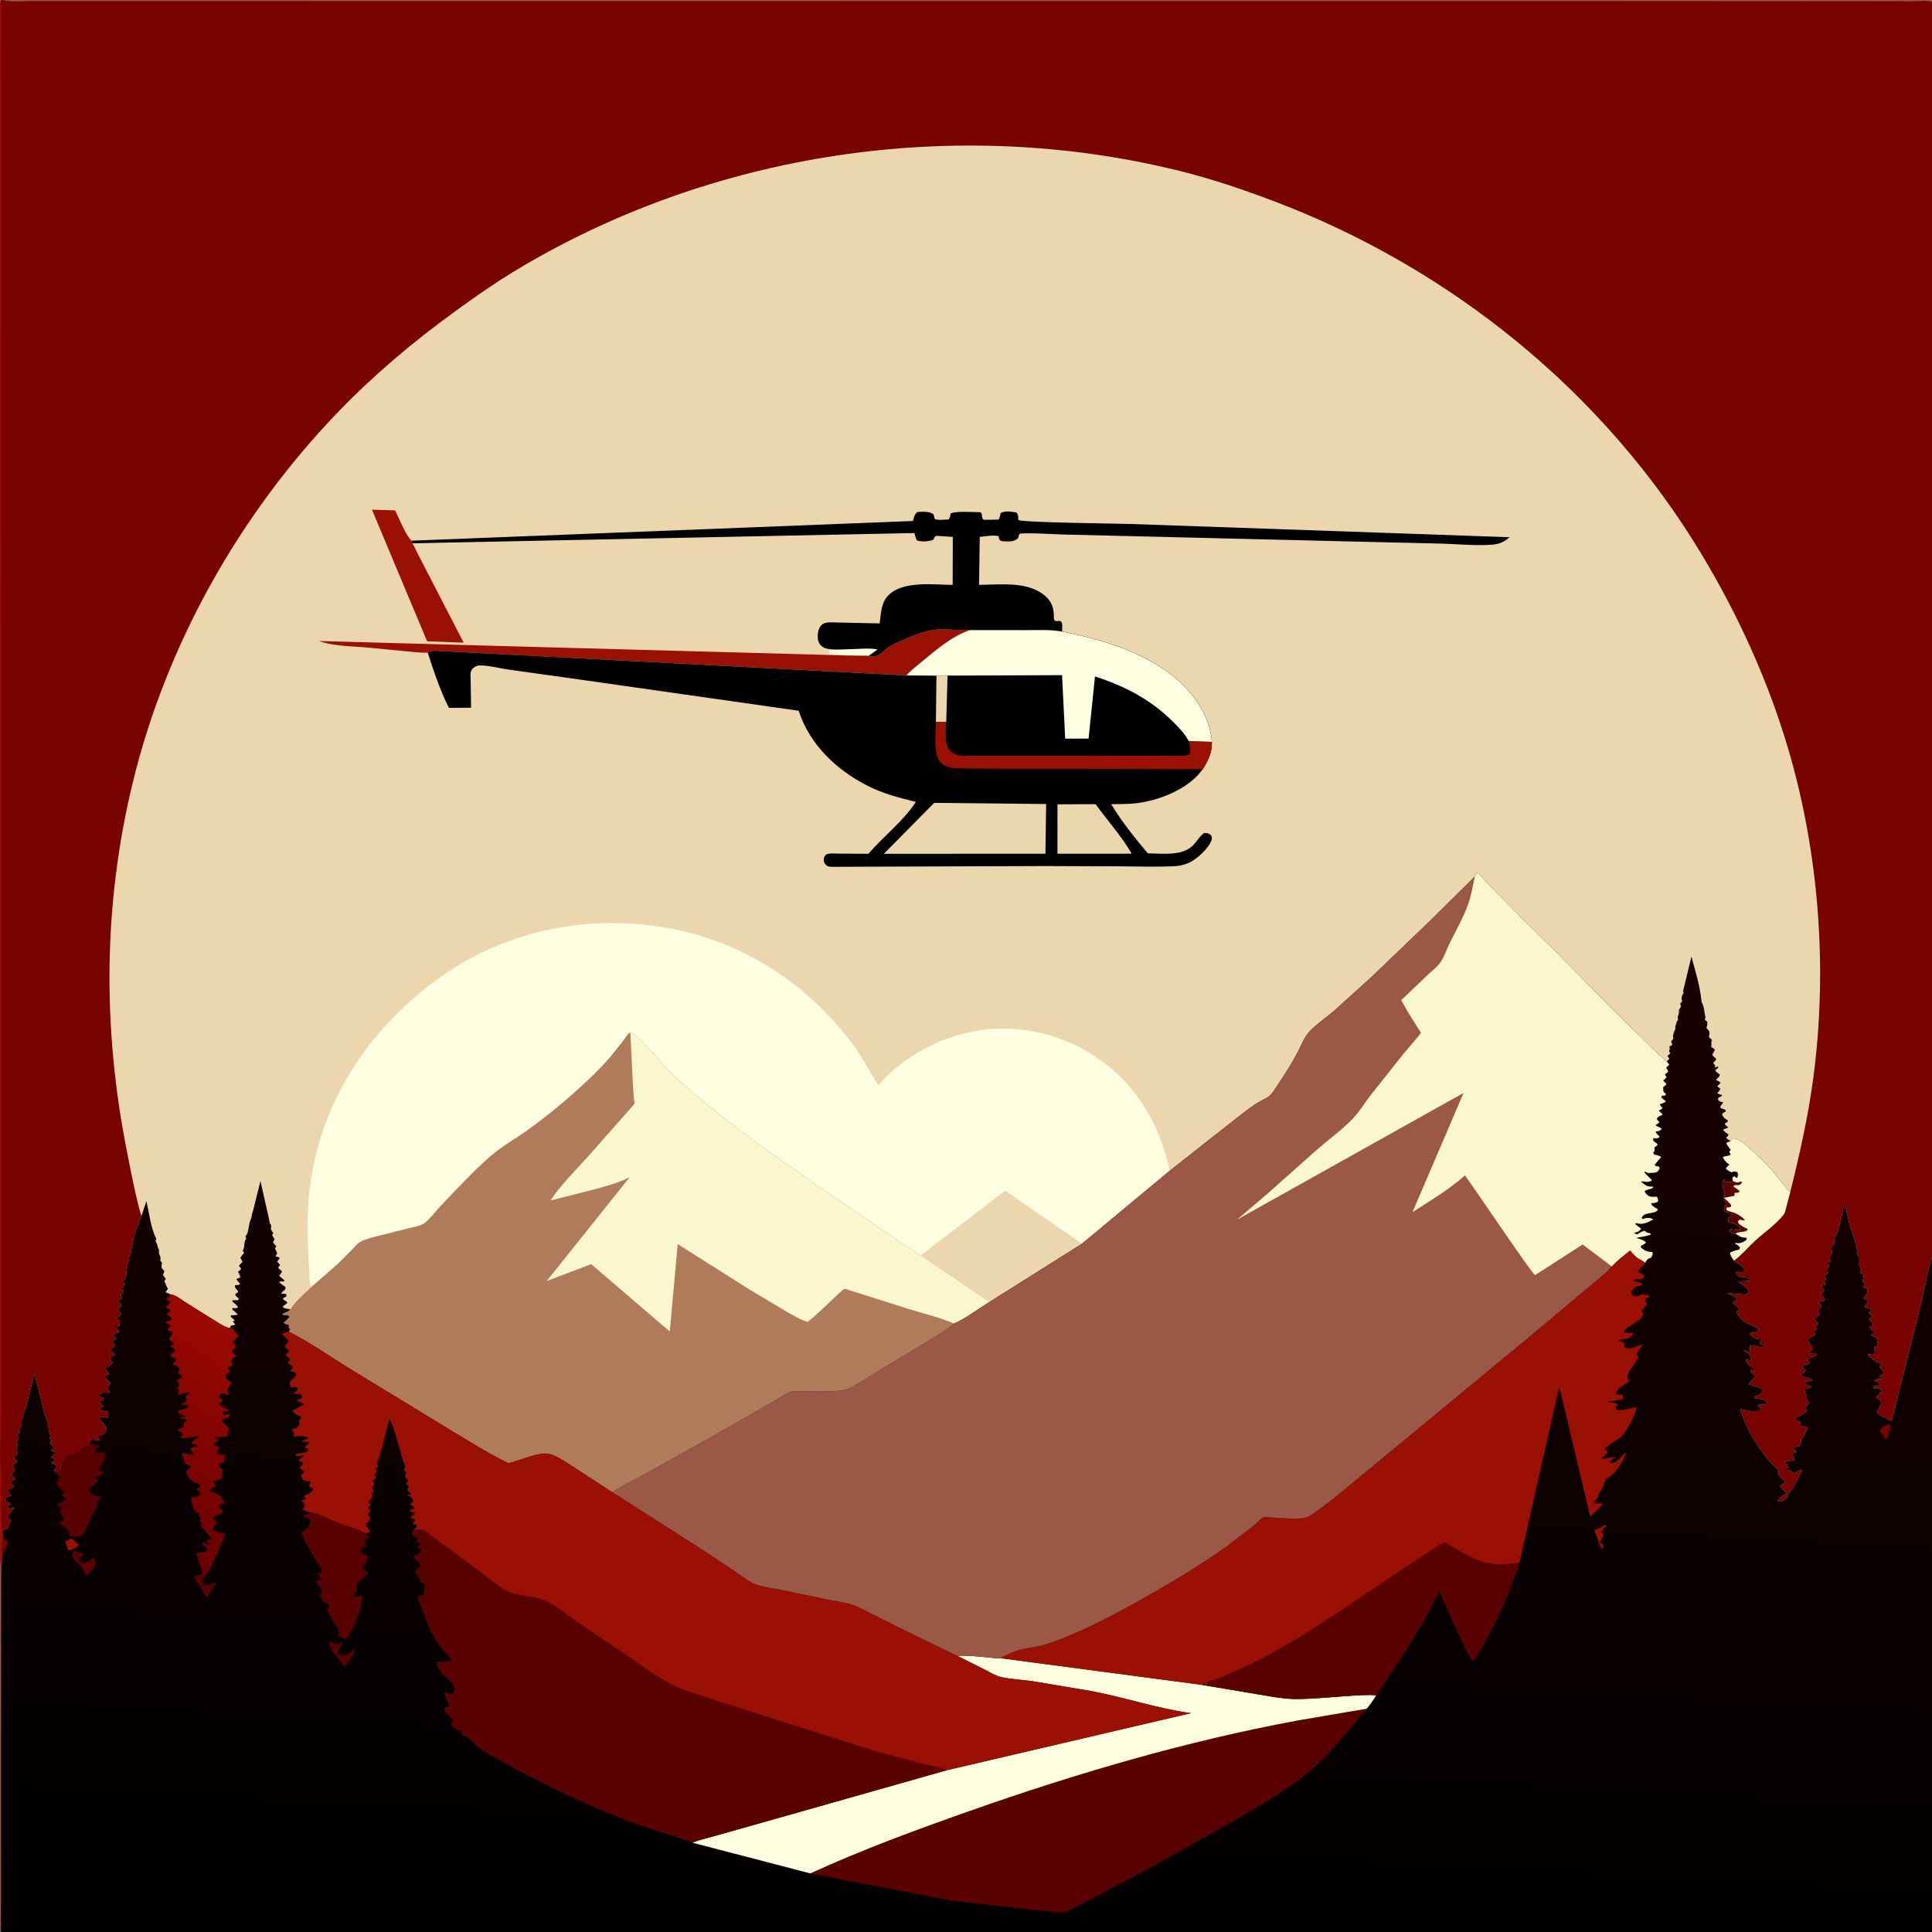
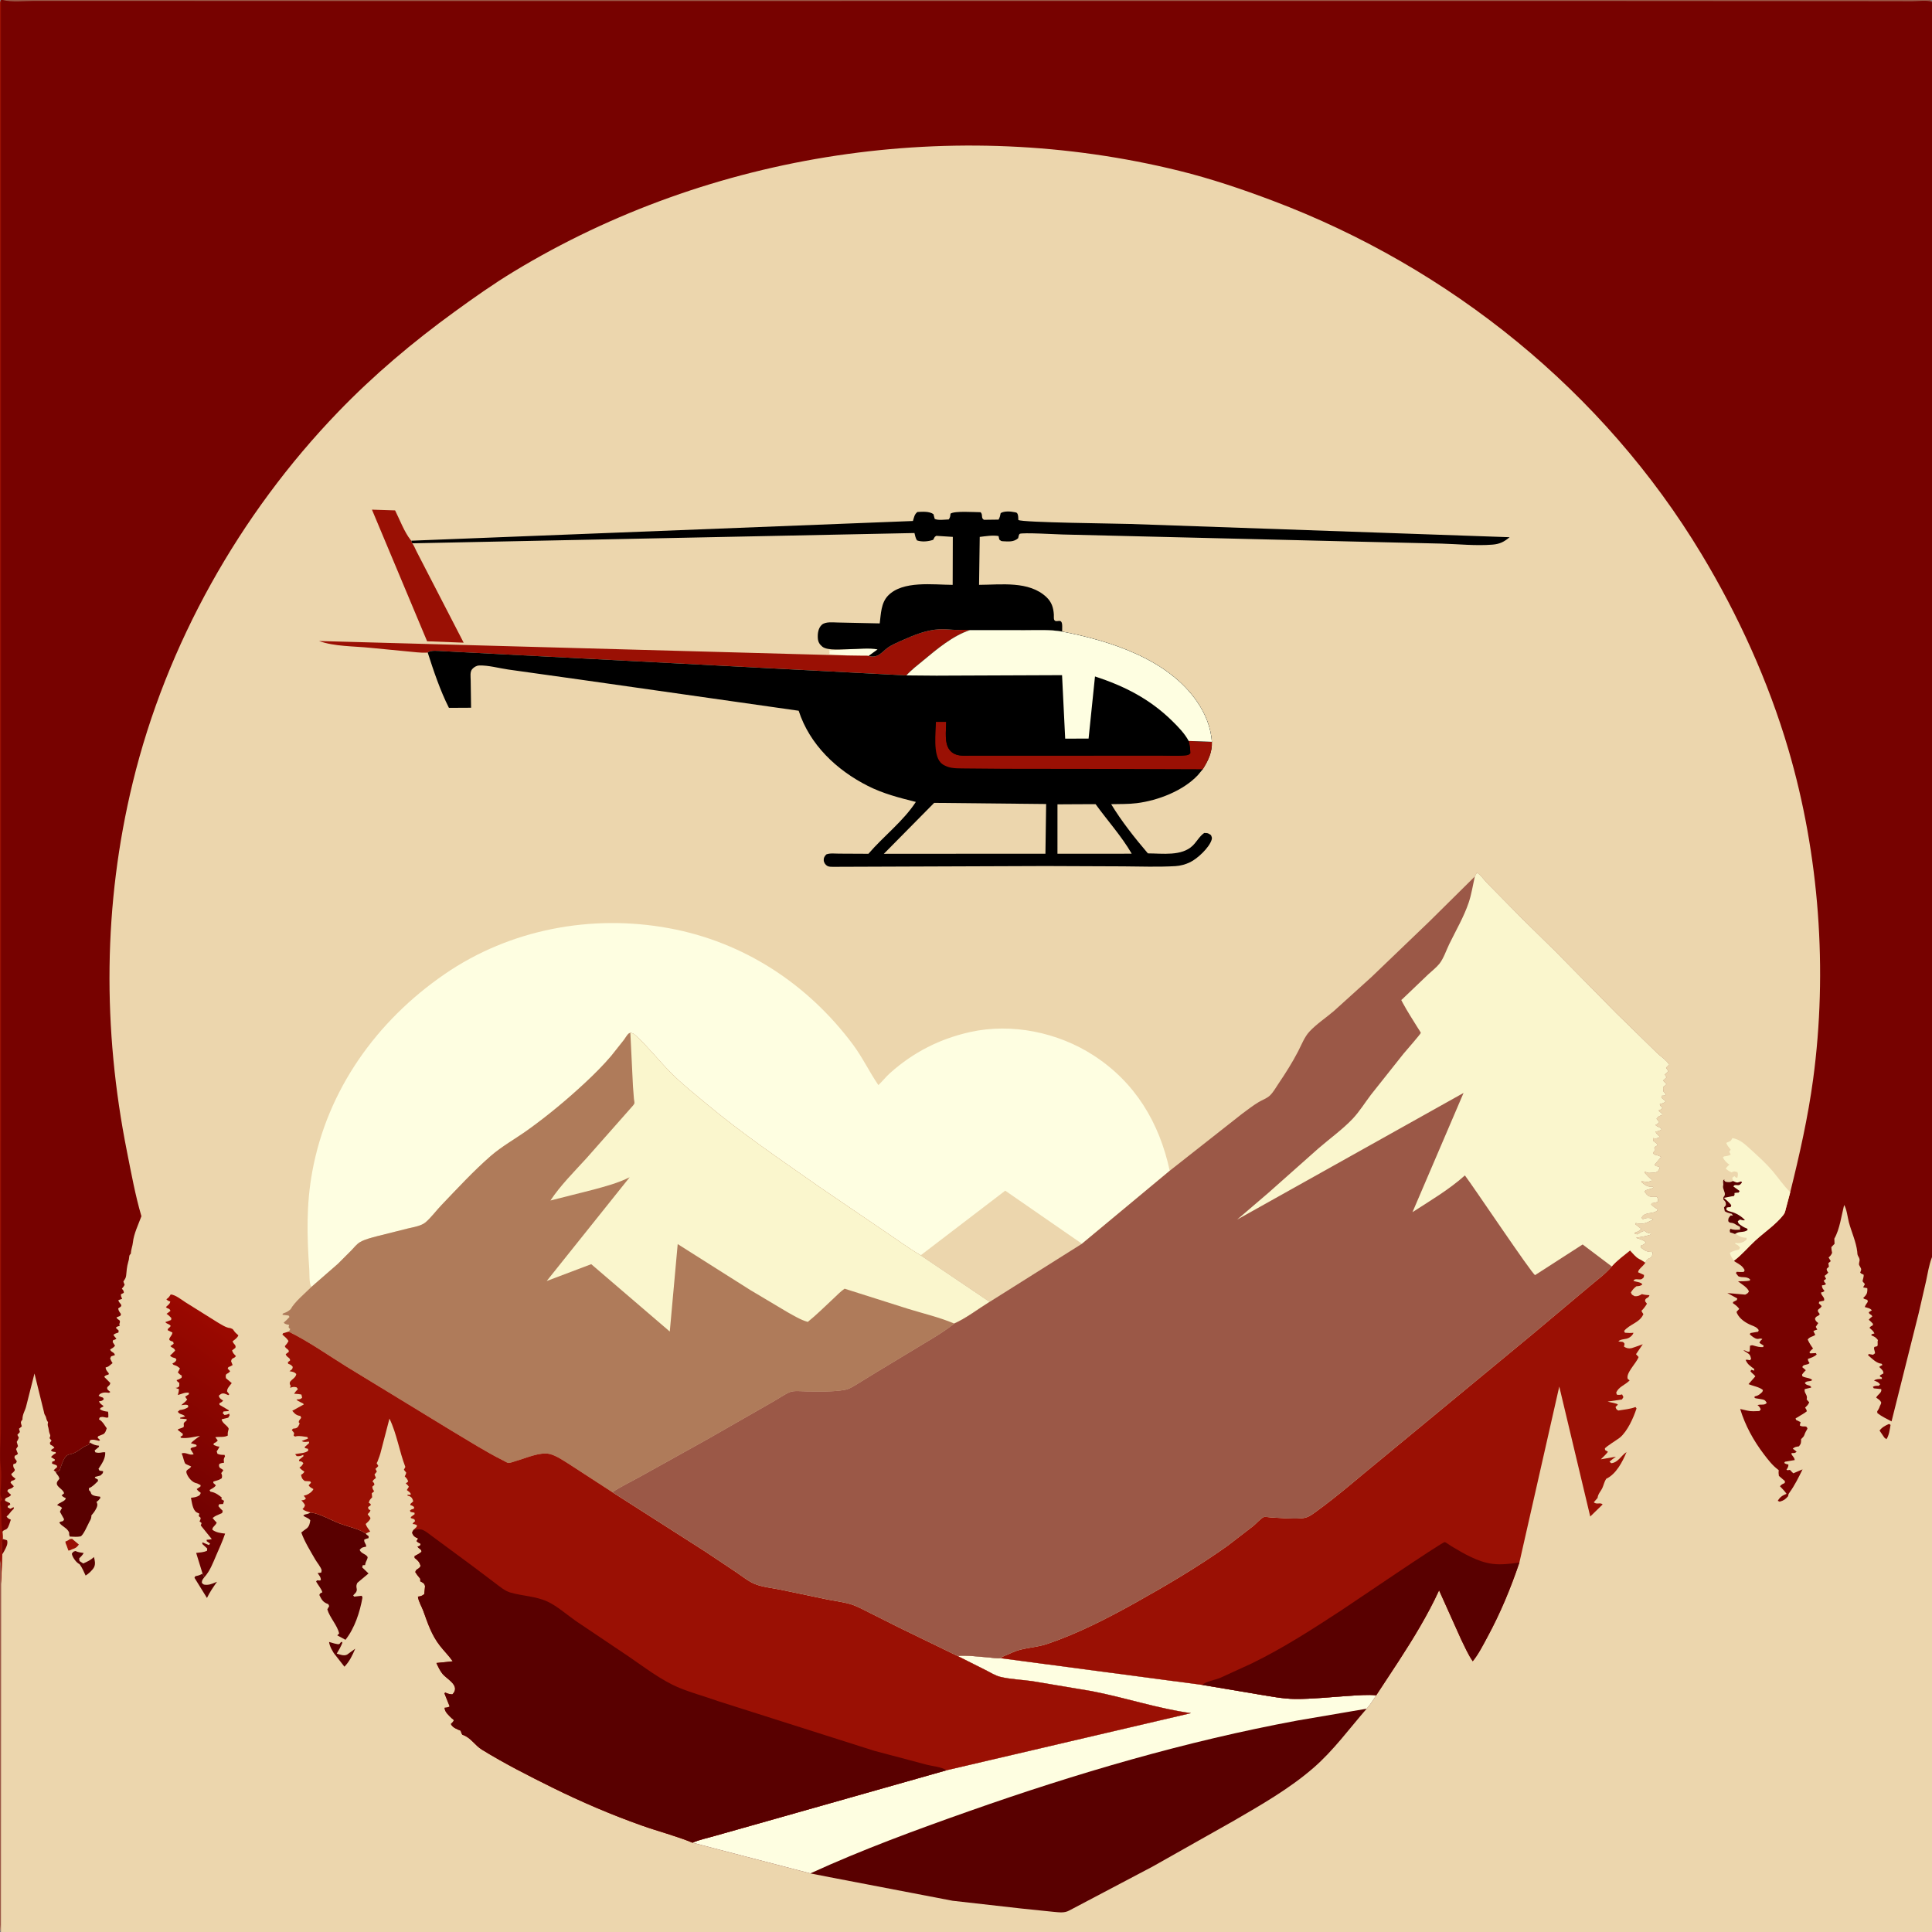
<svg xmlns="http://www.w3.org/2000/svg" version="1.1" style="display: block;" viewBox="0 0 2048 2048" width="1024" height="1024">
  <rect x="0" y="0" width="2048" height="2048" fill="#808080" stroke="none" />
  <defs>
    <linearGradient id="Gradient1" gradientUnits="userSpaceOnUse" x1="1010.06" y1="2103.12" x2="1072.75" y2="975.942">
      <stop class="stop0" offset="0" stop-opacity="1" stop-color="rgb(0,0,0)" />
      <stop class="stop1" offset="1" stop-opacity="1" stop-color="rgb(25,0,0)" />
    </linearGradient>
    <linearGradient id="Gradient2" gradientUnits="userSpaceOnUse" x1="133.46" y1="1611.76" x2="267.513" y2="1424.08">
      <stop class="stop0" offset="0" stop-opacity="1" stop-color="rgb(103,0,1)" />
      <stop class="stop1" offset="1" stop-opacity="1" stop-color="rgb(156,9,0)" />
    </linearGradient>
  </defs>
  <path transform="translate(0,0)" fill="rgb(236,214,173)" d="M 0 1555.71 L -0.066 357.471 L -0.067 90.174 L -0.064 25.55 C -0.067 18.841 -1.703 5.971 1 0 L 2.75 0 L 2022.83 0 C 2028.67 0 2043.41 -1.64 2047.53 0.969 L 2048 2 L 2048 1332.59 L 2048 2048 L 1 2048 C -1.786 2042.79 -0.052 1964.31 -0.054 1953.05 L 0 1653.69 L 0 1555.71 z" />
  <path transform="translate(0,0)" fill="rgb(254,254,225)" d="M 900.531 688.159 C 909.624 688.121 921.517 686.575 930.253 688.425 L 920.664 695.37 C 919.486 694.834 916.864 695.109 915.456 695.088 L 898.523 694.841 C 892.132 693.698 885.489 694.271 879.034 693.25 C 879.677 691.561 879.341 691.135 879.005 689.413 L 899.376 688.319 L 900.531 688.159 z" />
  <path transform="translate(0,0)" fill="rgb(154,16,4)" d="M 437.02 575.928 C 438.812 578.157 440.106 581.673 441.427 584.241 L 451.444 603.664 L 491.498 681.263 L 452.758 679.783 L 394.283 540.245 L 418.815 541.044 C 423.622 550.601 428.618 563.98 435.143 572.202 L 435.936 573.169 L 437.02 575.928 z" />
  <path transform="translate(0,0)" fill="rgb(154,16,4)" d="M 920.664 695.37 L 923.499 695.879 C 931.465 696.715 934.712 691.354 940.5 687.031 C 945.272 683.467 951.28 681.064 956.69 678.65 C 969.188 673.073 981.806 667.855 995.655 667.102 C 1001.87 666.764 1008.26 667.672 1014.5 667.76 C 1019.2 667.827 1023.4 667.365 1028.15 667.963 C 1010.13 673.869 993.137 688.087 978.672 700.161 C 972.659 705.18 966.016 710.106 960.808 715.962 L 469 690.228 C 464.659 690.112 456.45 688.881 453.392 691.733 L 451.931 691.822 C 445.582 692.138 438.605 691.091 432.243 690.56 L 392.78 686.736 C 375.48 684.94 354.363 685.397 338.177 679.51 L 898.523 694.841 L 915.456 695.088 C 916.864 695.109 919.486 694.834 920.664 695.37 z" />
  <path transform="translate(0,0)" fill="rgb(0,0,0)" d="M 435.936 573.169 L 967.736 552.274 C 968.95 548.469 969.252 545.243 972.5 542.737 C 977.752 542.452 985.039 541.84 989.5 545.041 L 990.832 550.063 C 994.545 551.867 1001.52 550.739 1005.7 550.627 C 1007.32 548.414 1007.28 547.124 1007.59 544.5 C 1011.83 541.367 1033.21 542.996 1039.5 542.972 C 1042.25 545.969 1039.53 548.935 1043 551.013 L 1058.5 550.813 C 1059.85 548.599 1060.24 546.434 1060.76 543.938 C 1064.37 541.576 1071.21 542.011 1075.43 542.928 C 1076.56 543.175 1077.66 543.155 1078.32 544.206 C 1079.53 546.14 1079.37 548.974 1079.5 551.205 C 1083.55 553.971 1183.71 554.94 1198.24 555.43 L 1600.25 569.47 C 1594.4 574.369 1589.84 576.688 1582.24 577.322 C 1564.62 578.794 1545.56 576.718 1527.85 576.24 L 1427.41 573.879 L 1126.4 566.574 C 1121.27 566.442 1083.35 564.33 1081 565.893 C 1079.93 566.605 1079.56 569.32 1079.3 570.5 C 1074.66 574.717 1069.02 574.029 1063.15 573.741 C 1060.97 573.634 1060.96 573.238 1059.31 571.961 L 1058.5 568.233 C 1052.34 567.136 1044.76 568.403 1038.55 569.15 L 1037.84 619.958 C 1061.19 619.879 1090.77 615.522 1109.23 632.932 C 1114.75 638.138 1116.67 644.067 1117.12 651.459 C 1117.19 652.5 1116.98 655.87 1117.36 656.746 C 1119.45 661.56 1125.95 653.429 1125.98 663.85 L 1125.93 669.502 C 1112.92 667.221 1099.54 668.012 1086.39 668.008 L 1028.15 667.963 C 1023.4 667.365 1019.2 667.827 1014.5 667.76 C 1008.26 667.672 1001.87 666.764 995.655 667.102 C 981.806 667.855 969.188 673.073 956.69 678.65 C 951.28 681.064 945.272 683.467 940.5 687.031 C 934.712 691.354 931.465 696.715 923.499 695.879 L 920.664 695.37 L 930.253 688.425 C 921.517 686.575 909.624 688.121 900.531 688.159 C 893.353 688.154 877.27 690.027 871.709 685.493 C 868.709 683.048 867.214 680.481 866.937 676.644 C 866.582 671.72 867.307 665.73 871.226 662.243 C 875.146 658.755 883.009 659.837 887.888 659.88 L 932.537 660.835 C 933.85 650.747 933.878 639.195 941.317 631.446 C 956.89 615.224 989.06 619.872 1009.87 619.985 L 1010.02 569.119 L 992.5 567.999 C 990.586 569.295 991.208 568.571 990.006 570.691 L 989.175 572.258 C 983.964 574.01 977.301 574.689 972.055 572.849 C 970.502 570.431 970.025 567.789 969.359 565.036 L 437.02 575.928 L 435.936 573.169 z" />
  <path transform="translate(0,0)" fill="rgb(0,0,0)" d="M 1028.15 667.963 L 1086.39 668.008 C 1099.54 668.012 1112.92 667.221 1125.93 669.502 C 1177.09 679.378 1238.47 698.823 1269.2 744.223 C 1277.82 756.956 1283.5 770.907 1284.63 786.349 C 1285.09 797.443 1280.71 806.307 1274.96 815.427 L 1269.75 821.731 C 1254.02 838.401 1227.49 848.536 1205.17 851.372 C 1196.27 852.503 1186.87 852.254 1177.89 852.462 C 1188.86 870.627 1203.07 888.499 1216.81 904.616 C 1232.14 904.672 1252.68 907.808 1264.36 896.372 C 1268.68 892.144 1271.51 886.418 1276.5 883.001 C 1280.32 883.023 1280.59 883.085 1283.71 885.275 C 1284.52 887.56 1285.1 887.918 1284.33 890.354 C 1281.64 898.816 1269.37 910.15 1261.66 913.929 C 1256.89 916.266 1251.31 917.827 1246 918.132 C 1227.66 919.186 1209.02 918.505 1190.64 918.37 L 1108.01 918.041 L 883.124 918.868 C 881.125 918.858 878.811 918.935 877 917.939 C 874.935 916.804 873.349 914.375 873.187 912 C 872.996 909.193 874.094 907.749 875.852 905.753 C 879.596 904.146 885.22 904.885 889.308 904.895 L 920.574 905.053 C 936.555 886.399 957.409 870.68 970.849 850.081 C 953.33 845.69 936.209 841.333 920 833.13 C 886.746 816.301 858.295 789.402 846.628 753.416 L 615.81 720.528 L 538.862 709.742 C 529.264 708.379 517.263 705.03 507.837 705.459 C 505.033 705.586 502.295 707.25 500.5 709.351 C 498.029 712.243 498.91 717.366 498.94 720.976 L 499.364 750.233 L 475.888 750.355 C 466.707 732.265 459.579 711.03 453.392 691.733 C 456.45 688.881 464.659 690.112 469 690.228 L 960.808 715.962 C 966.016 710.106 972.659 705.18 978.672 700.161 C 993.137 688.087 1010.13 673.869 1028.15 667.963 z" />
  <path transform="translate(0,0)" fill="rgb(236,214,173)" d="M 1143.35 852.5 L 1161.37 852.447 C 1173.79 869.681 1189.12 886.631 1199.65 904.947 L 1177.5 905.01 L 1120.95 905.014 L 1120.97 852.629 L 1143.35 852.5 z" />
  <path transform="translate(0,0)" fill="rgb(154,16,4)" d="M 992.096 765.184 L 1003.06 765.191 C 1002.96 774.399 1000.65 788.426 1007.31 795.754 C 1010.96 799.781 1015.86 800.93 1021.13 800.988 L 1176.46 800.924 L 1229.52 800.88 C 1238.4 800.868 1247.72 801.506 1256.52 800.675 C 1259.27 800.416 1259.79 800.371 1261.77 798.5 C 1261.74 793.901 1261.12 789.928 1260.03 785.464 L 1284.63 786.349 C 1285.09 797.443 1280.71 806.307 1274.96 815.427 L 1179.62 815.112 L 1065.24 814.956 L 1023.8 814.604 C 1017.68 814.46 1009.74 814.887 1004.07 812.646 L 1003 812.181 C 1000.66 811.201 998.893 810.249 997.125 808.374 C 988.856 799.606 992.031 776.624 992.096 765.184 z" />
  <path transform="translate(0,0)" fill="rgb(236,214,173)" d="M 990.249 851.071 L 1108.95 852.298 L 1108.2 905.012 L 1057.5 904.992 L 936.911 905.08 L 990.249 851.071 z" />
  <path transform="translate(0,0)" fill="rgb(0,0,0)" d="M 1028.15 667.963 L 1086.39 668.008 C 1099.54 668.012 1112.92 667.221 1125.93 669.502 C 1177.09 679.378 1238.47 698.823 1269.2 744.223 C 1277.82 756.956 1283.5 770.907 1284.63 786.349 L 1260.03 785.464 C 1261.12 789.928 1261.74 793.901 1261.77 798.5 C 1259.79 800.371 1259.27 800.416 1256.52 800.675 C 1247.72 801.506 1238.4 800.868 1229.52 800.88 L 1176.46 800.924 L 1021.13 800.988 C 1015.86 800.93 1010.96 799.781 1007.31 795.754 C 1000.65 788.426 1002.96 774.399 1003.06 765.191 L 992.096 765.184 L 992.685 716.234 L 960.808 715.962 C 966.016 710.106 972.659 705.18 978.672 700.161 C 993.137 688.087 1010.13 673.869 1028.15 667.963 z" />
-   <path transform="translate(0,0)" fill="rgb(236,214,173)" d="M 992.685 716.234 L 1004.43 716.177 L 1003.06 765.191 L 992.096 765.184 L 992.685 716.234 z" />
  <path transform="translate(0,0)" fill="rgb(254,254,225)" d="M 1028.15 667.963 L 1086.39 668.008 C 1099.54 668.012 1112.92 667.221 1125.93 669.502 C 1177.09 679.378 1238.47 698.823 1269.2 744.223 C 1277.82 756.956 1283.5 770.907 1284.63 786.349 L 1260.03 785.464 C 1256.02 777.715 1248.71 770.249 1242.55 764.199 C 1218.87 740.97 1192 727.242 1160.74 717.082 L 1153.94 782.946 L 1129.14 782.979 L 1125.82 715.692 L 1004.43 716.177 L 992.685 716.234 L 960.808 715.962 C 966.016 710.106 972.659 705.18 978.672 700.161 C 993.137 688.087 1010.13 673.869 1028.15 667.963 z" />
  <path transform="translate(0,0)" fill="rgb(254,254,225)" d="M 330.223 1364.07 L 329.665 1363.31 C 327.618 1359.55 328.149 1349.91 327.835 1345.43 C 325.365 1310.03 324.576 1277.18 331.01 1242 C 346.886 1155.19 399.35 1082.15 471.251 1032.68 C 540.609 984.951 627.234 968.797 709.5 984.008 C 788.459 998.608 856.093 1042.96 903.965 1107 C 914.292 1120.81 921.467 1136.19 931.129 1150.26 C 935.494 1146.11 939.146 1141.37 943.655 1137.35 C 968.358 1115.31 996.374 1101.09 1028.64 1093.95 C 1072.48 1084.25 1121.36 1094.32 1158.97 1118.61 C 1203.4 1147.3 1228.97 1190 1239.96 1241.05 L 1146.9 1318.43 L 1049.05 1380.03 L 975.956 1330.69 C 962.82 1322.94 950.403 1313.74 937.734 1305.25 L 869.297 1258.69 C 828.663 1230.12 787.022 1202.03 748.883 1170.14 C 735.939 1159.32 722.472 1148.67 710.621 1136.64 C 698.625 1124.47 687.697 1110.65 675.298 1098.99 C 673.002 1096.83 671.485 1095.18 668.206 1094.84 C 667.637 1095.07 666.998 1095.18 666.5 1095.54 C 664.928 1096.68 662.746 1100.53 661.491 1102.18 L 648.069 1119.12 C 639.563 1129.15 630.271 1138.41 620.666 1147.39 C 601.566 1165.23 580.685 1182.61 559.426 1197.84 C 546.727 1206.94 531.78 1215.27 520.108 1225.46 C 501.717 1241.5 484.758 1259.92 467.864 1277.56 C 462.4 1283.26 457.077 1290.6 451.14 1295.67 C 446.502 1299.62 438.271 1300.81 432.477 1302.21 L 400.072 1310.34 C 394.19 1311.94 386.923 1313.6 381.652 1316.69 C 378.213 1318.7 375.32 1322.4 372.605 1325.28 L 358.073 1339.8 L 330.223 1364.07 z" />
  <path transform="translate(0,0)" fill="rgb(236,214,173)" d="M 975.956 1330.69 L 1064.81 1262.75 L 1065.52 1262.11 L 1146.9 1318.43 L 1049.05 1380.03 L 975.956 1330.69 z" />
  <path transform="translate(0,0)" fill="rgb(175,123,90)" d="M 330.223 1364.07 L 358.073 1339.8 L 372.605 1325.28 C 375.32 1322.4 378.213 1318.7 381.652 1316.69 C 386.923 1313.6 394.19 1311.94 400.072 1310.34 L 432.477 1302.21 C 438.271 1300.81 446.502 1299.62 451.14 1295.67 C 457.077 1290.6 462.4 1283.26 467.864 1277.56 C 484.758 1259.92 501.717 1241.5 520.108 1225.46 C 531.78 1215.27 546.727 1206.94 559.426 1197.84 C 580.685 1182.61 601.566 1165.23 620.666 1147.39 C 630.271 1138.41 639.563 1129.15 648.069 1119.12 L 661.491 1102.18 C 662.746 1100.53 664.928 1096.68 666.5 1095.54 C 666.998 1095.18 667.637 1095.07 668.206 1094.84 C 671.485 1095.18 673.002 1096.83 675.298 1098.99 C 687.697 1110.65 698.625 1124.47 710.621 1136.64 C 722.472 1148.67 735.939 1159.32 748.883 1170.14 C 787.022 1202.03 828.663 1230.12 869.297 1258.69 L 937.734 1305.25 C 950.403 1313.74 962.82 1322.94 975.956 1330.69 L 1049.05 1380.03 C 1037.06 1387.43 1024.27 1397.37 1011.48 1403.02 C 1000.51 1411.87 987.673 1419.29 975.556 1426.55 L 930.17 1453.94 L 909.413 1466.68 C 904.995 1469.32 900.635 1472.4 895.49 1473.32 C 882.835 1475.61 868.107 1474.95 855.243 1474.93 C 850.303 1474.92 841.373 1473.79 837 1475.78 C 830.422 1478.77 824.28 1483.23 817.934 1486.73 L 749.756 1525.72 L 678.973 1565.08 C 668.988 1570.65 658.677 1575.53 649.071 1581.76 L 603.904 1552.41 C 597.688 1548.59 590.037 1543.13 582.907 1541.34 C 572.499 1538.74 557.009 1545.93 546.839 1548.73 C 544.917 1549.26 540.802 1550.89 538.945 1550.8 C 537.765 1550.74 534.909 1548.92 533.649 1548.3 C 514.95 1539 496.821 1527.36 478.835 1516.7 L 367.533 1448.8 C 347.437 1436.31 327.177 1422.01 305.965 1411.58 L 306.876 1410.29 C 308.962 1407.34 305.651 1409.4 306.041 1406.1 L 306.583 1404.5 C 304.453 1403.93 301.974 1403.91 300.789 1402 C 302.987 1400.08 304.992 1398.22 306.883 1396 L 305.902 1394.5 L 299.5 1393.76 L 299.743 1392.5 C 302.218 1391.58 304.473 1390.73 306.565 1389.07 L 308.036 1387.87 C 312.687 1379.56 323.389 1370.98 330.223 1364.07 z" />
  <path transform="translate(0,0)" fill="rgb(250,246,205)" d="M 668.206 1094.84 C 671.485 1095.18 673.002 1096.83 675.298 1098.99 C 687.697 1110.65 698.625 1124.47 710.621 1136.64 C 722.472 1148.67 735.939 1159.32 748.883 1170.14 C 787.022 1202.03 828.663 1230.12 869.297 1258.69 L 937.734 1305.25 C 950.403 1313.74 962.82 1322.94 975.956 1330.69 L 1049.05 1380.03 C 1037.06 1387.43 1024.27 1397.37 1011.48 1403.02 C 996.181 1396.44 978.816 1392.42 962.853 1387.49 L 895.324 1366.07 C 891.077 1368.91 887.279 1373.01 883.508 1376.5 C 874.536 1384.8 865.812 1393.59 856.299 1401.27 C 848.874 1399.26 841.471 1394.66 834.776 1390.97 L 795.138 1367.37 L 718.391 1318.8 L 709.993 1411.48 L 626.732 1340.08 L 579.528 1357.93 L 667.466 1247.94 C 655.249 1254.03 642.309 1257.47 629.182 1261.02 L 583.479 1272.59 C 593.931 1256.72 608.774 1241.95 621.552 1227.93 L 670.936 1172.03 C 671.549 1171.3 672.315 1170.3 672.536 1169.41 C 672.724 1168.65 672.094 1165.76 671.997 1164.84 L 670.967 1151.43 L 668.206 1094.84 z" />
  <path transform="translate(0,0)" fill="rgb(119,2,0)" d="M 0 1555.71 L -0.066 357.471 L -0.067 90.174 L -0.064 25.55 C -0.067 18.841 -1.703 5.971 1 0 L 2.75 0 L 2022.83 0 C 2028.67 0 2043.41 -1.64 2047.53 0.969 L 2048 2 L 2048 1332.59 L 2047.66 1333.48 C 2044.76 1341.28 2043.47 1349.78 2041.73 1357.91 L 2033.97 1391.7 L 2005.12 1506.73 C 1999.85 1503.9 1994.84 1501.64 1990.08 1497.94 C 1989.91 1495.35 1989.59 1496.63 1990.86 1494.66 C 1991.86 1493.1 1992.15 1492.17 1992.74 1490.5 C 1993.25 1489.09 1994.67 1487.51 1993.92 1486.11 C 1992.85 1484.11 1990.61 1482.81 1988.82 1481.5 C 1990.52 1478.02 1995.26 1476.24 1994.14 1472.5 L 1986.3 1471.69 L 1985.29 1470.09 C 1987.63 1468.82 1988.93 1469.02 1991.5 1469.03 L 1993 1467.5 C 1991.07 1464.88 1989.47 1464.62 1986.5 1463.39 C 1989.3 1461.57 1991.6 1461.9 1994.9 1461.71 L 1994.86 1460.28 L 1992.76 1459.09 L 1992.9 1457.92 L 1996.5 1455.88 C 1996.5 1452.93 1994.87 1451.8 1992.84 1449.8 L 1992 1449 C 1993.22 1448.14 1994.18 1447.58 1995.5 1446.95 C 1994.09 1445.04 1995.13 1445.79 1992.83 1445.3 C 1988.33 1444.32 1983.61 1439.45 1980.16 1436.5 L 1981 1435.31 L 1985.5 1436.12 L 1987.64 1434.5 C 1987.53 1431.97 1985.78 1429.33 1987 1427.78 L 1990 1427.03 C 1991.03 1424.38 1989.8 1423.37 1990.69 1420.5 C 1988.2 1417.34 1987.21 1417.03 1983.62 1415.5 L 1984.06 1414.34 L 1986.99 1413.5 C 1985.83 1410.8 1983.84 1409.43 1981.69 1407.5 C 1983.04 1405.99 1983.32 1405.79 1985.08 1405.05 L 1985.5 1403.37 C 1984.03 1401.76 1982.72 1400.34 1980.98 1399 C 1982.09 1397.53 1983.26 1396.6 1984.73 1395.5 C 1983.52 1392.6 1981.49 1393.94 1980.99 1391 L 1984.21 1389 C 1982.62 1386.73 1979.35 1386.36 1976.73 1385.5 C 1977.45 1383.39 1978.69 1381.81 1979.95 1380 L 1979.5 1377.87 L 1978.09 1377.51 C 1976.05 1376.93 1976.82 1377.24 1975.01 1376 L 1975.9 1375.13 C 1978.41 1372.6 1979.43 1371.05 1979.5 1367.36 L 1979.4 1365.5 L 1975.16 1364.73 C 1975.19 1363.39 1976.88 1362.33 1976.69 1361 C 1976.63 1360.63 1974.65 1358.83 1974.5 1358.35 C 1974.16 1357.29 1976 1353.56 1975.5 1351.19 L 1974.32 1350.68 C 1972.63 1349.92 1973.26 1350.29 1971.86 1349 C 1972.22 1347.83 1972.98 1346.72 1972.93 1345.5 C 1972.88 1344.01 1970.48 1341.31 1970.58 1339.95 C 1970.81 1336.69 1972.09 1336.13 1970.37 1332.66 L 1969.63 1331.4 C 1968.75 1329.72 1968.94 1328.5 1968.74 1326.7 C 1967.62 1316.72 1962.59 1305.66 1959.95 1295.9 C 1958.58 1290.86 1957.59 1281.33 1954.84 1277.36 C 1952.07 1288.36 1950.14 1303.31 1944.46 1313.01 L 1944.7 1318.5 L 1941.28 1322.03 C 1941.38 1324.13 1941.58 1325.96 1942.11 1328 C 1941.22 1330.34 1940.21 1331.35 1938.37 1333.02 L 1939.02 1334.01 L 1940.7 1336.88 L 1938.11 1339 L 1938.29 1339.9 L 1938.73 1342.75 L 1936.31 1345.05 C 1936.54 1347.07 1936.88 1347.41 1938.05 1349 C 1936.79 1350.35 1935.64 1351.45 1934.11 1352.5 L 1935.71 1355.68 L 1933.18 1357.5 C 1933.93 1359.19 1934.39 1359.73 1935.65 1361 C 1934.03 1362.56 1933.5 1362.23 1931.35 1362.5 C 1931.3 1365.48 1932.34 1366.15 1934.07 1368.5 C 1932.41 1369.71 1932.19 1369.8 1930.28 1370.08 C 1930.72 1373.86 1934.76 1375.27 1933.5 1378.77 L 1928.5 1379.84 L 1927.99 1381.5 L 1931.01 1384.5 C 1929.89 1387.59 1925.75 1387.48 1927.33 1390.68 L 1929.04 1393 C 1927.16 1396.02 1925.22 1394.4 1923.94 1398 C 1924.57 1400.34 1925.57 1401.02 1927.42 1402.5 L 1924.78 1406.5 L 1926.4 1409.5 L 1925.31 1409.78 C 1923.55 1410.28 1924.19 1410.08 1922.28 1411.01 L 1924.26 1415 C 1921.36 1417.19 1918.33 1416.88 1916.23 1420 C 1917.81 1423.49 1919.68 1426.41 1921.94 1429.5 L 1920.81 1430.4 C 1919.62 1431.41 1918.9 1432.24 1918.03 1433.5 L 1919 1434.63 L 1924.91 1434.33 L 1925.76 1435.8 C 1923.05 1438.38 1919.9 1439.26 1916.43 1440.5 C 1916.52 1442.72 1917.09 1443.16 1918.23 1445 C 1915.54 1447.44 1911.48 1445.81 1910.5 1449.26 L 1914.27 1452.5 L 1913.52 1453.2 C 1912.32 1454.38 1911.33 1455.67 1910.3 1457 L 1910.5 1458.83 C 1913.53 1460.8 1919.04 1460.4 1921.07 1463 C 1918.08 1465.05 1915.54 1463.21 1913.18 1466 C 1914.96 1469.35 1919.58 1467.77 1919.94 1470.9 L 1913.09 1472.5 C 1912.06 1477.06 1916.57 1478.24 1915.15 1483.5 L 1917.85 1486.5 C 1916.92 1488.93 1915.3 1490.38 1913.5 1492.17 L 1914.2 1493.24 C 1915.18 1494.82 1914.87 1494.16 1915.3 1496.04 C 1912.46 1498.42 1909.08 1499.96 1906 1502.07 L 1903.41 1503.5 L 1903.87 1505.15 L 1908.68 1507.5 L 1907.86 1511 C 1911.35 1513.58 1915.05 1510.06 1915.97 1514.5 C 1914.71 1516.65 1913.51 1518.58 1912.76 1520.96 C 1912.15 1522.91 1910.68 1524.1 1909.26 1525.5 C 1909.14 1529.34 1909.47 1530.04 1907 1533.16 C 1904.1 1533.72 1902.54 1533.61 1900.39 1535.7 L 1901.58 1536.51 C 1902.7 1537.29 1903.55 1538 1904.49 1538.97 C 1902.37 1540.7 1901.73 1540.23 1899.09 1540.31 C 1899.18 1542.24 1898.85 1541.44 1899.81 1542.71 C 1901.2 1544.54 1902.06 1545.39 1902.5 1547.71 L 1892.14 1549.5 L 1891.36 1550.81 C 1893.11 1551.93 1893.85 1552.12 1895.82 1552.5 C 1895.71 1555.07 1895.09 1555.77 1893.72 1558 C 1896.35 1559.47 1896.49 1556.84 1898.47 1559.18 C 1899.91 1560.86 1899.31 1560.22 1901 1561.75 L 1910.78 1557.6 C 1906.65 1565.97 1902.51 1574.5 1897.02 1582.07 C 1895.94 1583.57 1895.68 1584.2 1895.5 1586 C 1892.64 1589.33 1890.75 1590.68 1886.5 1591.83 L 1884.5 1590.93 C 1886.89 1586.88 1889.51 1585.22 1893.82 1583.5 C 1891.74 1580.56 1889.34 1578.08 1886.84 1575.5 C 1888.4 1573.56 1889.74 1573.06 1891.91 1572 L 1892.09 1570 L 1885.71 1564.5 C 1885.32 1562.31 1885.28 1560.59 1885.5 1558.37 L 1884.77 1557.84 C 1878.76 1553.33 1874.23 1547.38 1869.72 1541.45 C 1858.73 1527.01 1849.94 1510.98 1844.66 1493.58 L 1852.22 1495.31 C 1856.39 1496.32 1860.74 1495.94 1865 1495.78 L 1866.46 1494 C 1865.5 1491.86 1864.96 1490.83 1863 1489.5 C 1866.51 1488.19 1870.77 1490.16 1872.83 1487 C 1872.12 1486.12 1871.61 1485.03 1870.7 1484.35 C 1868.74 1482.87 1860.71 1482.68 1860.02 1481.78 C 1859.7 1481.38 1860.02 1480.75 1860.03 1480.24 L 1861.76 1479.81 C 1864.42 1479.08 1866.17 1477.33 1868.14 1475.5 L 1868.82 1473.5 C 1864.76 1470.11 1858.35 1469.32 1853.5 1467.22 L 1860.72 1459 C 1859.27 1456.76 1857.22 1455.95 1855.51 1453.5 L 1856.5 1452.04 L 1859.5 1452.94 L 1859.5 1451.13 C 1855.24 1447.95 1852.53 1446.48 1850.41 1441.5 C 1852.19 1441.29 1853.28 1441.42 1855 1441.92 L 1856.25 1440.5 C 1855.33 1436.4 1854.76 1435.68 1851.32 1433.49 L 1848.07 1431.5 C 1851.03 1431.07 1852.23 1434.08 1854.74 1432.5 L 1855.09 1426.5 C 1856.83 1426.08 1857.1 1425.81 1858.87 1426.35 C 1862.47 1427.43 1865.25 1428.13 1869 1427.99 L 1869.58 1426.42 L 1865.06 1423.5 C 1865.68 1421.37 1866.57 1420.98 1868.16 1419.5 C 1865.94 1418.17 1864.75 1419.59 1862.5 1419.25 C 1859.9 1418.86 1856.76 1416.22 1854.88 1414.5 L 1855.5 1413.08 L 1863.74 1411.66 L 1864.31 1409.95 C 1862.3 1406.84 1859.59 1406.03 1856.31 1404.69 C 1850.54 1402.34 1844.36 1398.22 1841.47 1392.5 C 1841.01 1391.6 1841.02 1391.37 1840.86 1390.5 L 1843.68 1387.5 C 1841.71 1384.81 1839.8 1383.33 1837.03 1381.5 L 1837.06 1380.23 L 1841.1 1378.14 L 1841.59 1376.4 L 1831.07 1370.68 L 1850 1372.36 C 1852.17 1371.22 1852.72 1371.08 1853.93 1369 C 1852.49 1364.73 1845.97 1361.11 1842.37 1358.27 C 1846.52 1358.16 1850.85 1358.3 1854.93 1357.5 L 1855.07 1356 C 1850.92 1352.72 1847.25 1354.7 1843 1353.06 C 1842.5 1352.87 1840.61 1350.09 1840.14 1349.5 L 1841 1348.17 C 1843.53 1348.34 1845.96 1348.52 1848.5 1348.25 L 1849.42 1346.5 C 1847.22 1341.96 1843.98 1340.33 1839.79 1337.81 C 1838.57 1337.09 1839.03 1337.44 1838.1 1336.37 C 1846.37 1330.24 1853.22 1321.89 1860.82 1314.91 C 1870.26 1306.25 1882.87 1297.75 1890.63 1287.63 C 1891.95 1285.91 1892.45 1283.95 1892.91 1281.86 L 1897.73 1263.76 C 1907.52 1224.44 1916.59 1184.19 1922 1144 C 1937.52 1028.68 1928.55 905.938 1895.73 794.321 C 1874.49 722.107 1842.57 652.005 1803.76 587.537 C 1699.89 415.01 1537 283.652 1349.12 212.76 C 1316.71 200.532 1283.8 189.396 1250.16 181.089 C 1012.73 122.457 753.989 160.959 544.625 287.865 C 522.743 301.129 502.317 315.606 481.633 330.625 C 437.656 362.557 396.242 397.447 358.468 436.636 C 253.919 545.103 176.36 682.918 140.745 829.426 C 109.272 958.898 108.624 1090.53 134.627 1220.94 C 139.165 1243.7 143.369 1266.96 149.904 1289.24 C 146.827 1297.67 141.778 1307.98 140.9 1316.94 C 140.499 1321.02 138.881 1324.26 138.732 1328.78 C 137.892 1329.9 137.107 1330.46 137.015 1331.89 C 136.858 1334.32 136.475 1336.09 135.766 1338.43 C 134.598 1342.28 134.023 1348.06 133.709 1352.1 C 133.504 1354.74 132.148 1356.33 130.772 1358.5 L 132.095 1362 C 131.286 1363.63 130.435 1364.69 129.182 1366 C 130.566 1367.87 131.322 1368.09 131.215 1370.5 L 128.154 1372 C 128.206 1374.2 128.567 1374.9 129.5 1376.82 L 125.5 1378.17 C 125.76 1381.48 130.175 1382.76 128 1385.14 L 125.292 1387 C 125.54 1389.44 126.926 1391.06 128.287 1393 L 127.5 1394.89 L 123.444 1396.5 C 124.887 1400.08 128.639 1398.13 126.5 1403.6 L 126.881 1405.5 C 124.8 1406.05 124.332 1405.94 122.725 1407.5 L 125.834 1410.5 L 125.5 1412.58 L 123.863 1413.08 C 122.235 1413.61 121.463 1413.95 120.186 1415 C 121.142 1416.55 122.132 1417.71 123.413 1419 C 121.916 1420.12 121.684 1420.21 119.953 1420.5 L 119.426 1422.58 L 121.928 1426.5 C 120.584 1428.41 118.743 1429.34 116.779 1430.5 C 117.566 1433.62 121.178 1433.04 121.785 1436.5 L 117.804 1437.77 L 116.76 1440 C 117.499 1441.84 118.189 1443.38 119.343 1445 L 118.502 1445.61 L 116.039 1447.64 C 114.602 1448.82 113.74 1449.1 111.973 1449.5 C 111.994 1452.16 113.804 1453.84 115.381 1455.82 L 115.062 1457.1 L 113.627 1457.49 C 111.97 1458.01 111.54 1458.27 110.469 1459.54 L 116.898 1466 C 116.664 1469.66 112.125 1469.53 114 1472.88 C 114.425 1473.63 116.401 1475.02 116.975 1475.5 C 115.117 1476.68 116.111 1476.48 114.317 1476.3 C 110.657 1475.94 108.993 1475.91 105.812 1477.77 L 104.5 1479.55 C 106.025 1480.52 107.301 1481.01 109.037 1481.5 L 110.103 1483 C 108.483 1485.26 107.527 1484.96 104.87 1485.5 C 105.92 1487.85 107.841 1489.01 109.835 1490.5 C 107.988 1492.63 106.173 1491.53 106.076 1494 C 109.002 1495.69 111.158 1496.1 114.5 1496.45 C 114.95 1498.5 114.85 1500.41 114.813 1502.5 C 113.061 1502.91 112.588 1502.81 110.807 1502.35 C 108.711 1501.81 107.822 1501.99 105.771 1502.5 L 104.85 1504.5 L 105.632 1505.01 C 109.44 1507.57 110.511 1510.47 113.132 1514 C 112.362 1516.32 111.753 1518.98 109.5 1520.28 L 104.001 1522.5 L 103.5 1524.11 L 106.055 1526.5 L 105 1527.34 C 101.957 1526.71 98.595 1525.5 95.594 1526.65 L 94.818 1528.96 L 94.133 1531.47 L 92.279 1532.14 C 86.034 1534.55 81.636 1540.1 74.912 1541.43 C 72.627 1541.88 70.829 1542.45 69.356 1544.4 C 66.669 1547.94 64.664 1554.11 63.416 1558.38 C 61.569 1559.78 61.218 1559.95 58.925 1560.23 L 56.895 1558.49 L 60.718 1555 L 59.982 1553.25 L 55.165 1551.5 L 55.304 1549.5 L 57.955 1548.5 L 58.136 1547 L 57.189 1546.5 L 54.059 1544.5 C 55.702 1542.71 56.952 1541.62 59.118 1540.5 L 58.979 1539.27 C 56.55 1538.91 55.765 1539.21 53.907 1537.5 C 55.141 1536.09 55.95 1535.58 57.694 1534.9 C 56.647 1532.94 55.422 1532.48 53.482 1531.5 L 52.783 1529.5 L 54.644 1527.1 L 52.523 1524.5 C 53.164 1522.51 53.734 1522.24 52.89 1520.3 C 52.083 1518.44 51.881 1516.87 51.57 1514.91 C 51.259 1512.95 51.505 1514.42 50.86 1511.97 C 50.396 1510.2 50.55 1509.25 50.92 1507.5 C 48.577 1504.66 49.518 1503.01 47.877 1500.45 C 46.95 1499 46.799 1497.96 46.483 1496.33 L 36.545 1455.97 L 27.956 1489.84 C 26.815 1495.42 23.754 1498.61 23.789 1504.83 C 22.796 1506.31 21.838 1506.81 22.206 1508.63 L 23.127 1512 L 20.153 1514.5 L 21.097 1518 L 18.41 1521 L 19.953 1524 C 19.37 1525.66 18.666 1527 17.747 1528.5 L 19.089 1533 L 17.062 1536 C 17.611 1537.75 18.242 1539.34 19.019 1541 C 16.887 1543.82 15.209 1541.56 15.414 1545.5 L 17.852 1549 L 17 1551.02 L 14.123 1552.14 C 13.13 1558.55 19.515 1556.45 11.909 1562.5 C 12.602 1564.96 14.565 1566.05 16.5 1567.51 C 14.496 1570.43 11.782 1568.32 11.208 1571.83 L 14.618 1575.5 C 13.154 1577.69 11.247 1578.03 8.875 1578.78 L 7.672 1580.5 C 8.925 1582.16 10.018 1583.27 11.701 1584.5 C 10.002 1588.04 4.294 1586.65 5.5 1590.94 L 10.607 1593.5 L 10.886 1595 L 8.188 1596.5 L 8.176 1597.88 L 11 1599.37 L 14.5 1597.6 L 14.582 1599.5 L 13.599 1600.28 C 10.976 1602.6 9.993 1605.27 6.961 1607.5 C 8.365 1609.78 9.176 1609.77 11.5 1610.93 C 10.579 1613.44 9.257 1618.53 7.5 1620.37 C 5.929 1622.01 3.903 1621.43 2.57 1623.8 C 2.72 1626.29 3.056 1628.86 2.79 1631.33 C 1.523 1636.41 1.909 1642.53 2.293 1647.75 L 1.231 1679.24 C 0.465 1670.74 1.765 1662.12 0 1653.69 L 0 1555.71 z" />
  <path transform="translate(0,0)" fill="rgb(154,16,4)" d="M 0 1555.71 L -0.066 357.471 L -0.067 90.174 L -0.064 25.55 C -0.067 18.841 -1.703 5.971 1 0 L 1.077 1101.08 L 1.098 1426.69 L 0.982 1514.5 C 0.895 1527.74 -0.783 1542.65 0.867 1555.62 C 1.729 1562.17 1.254 1568.79 0.973 1575.38 C 0.755 1580.49 -0.621 1585.04 2.5 1589.51 C 1.85 1590.34 0.879 1591 0.549 1592 C 0.162 1593.17 1.036 1597.69 1.13 1599.27 C 1.56 1606.47 1.163 1613.95 2.041 1621.09 L 2.507 1623.82 L 2.57 1623.8 C 2.72 1626.29 3.056 1628.86 2.79 1631.33 C 1.523 1636.41 1.909 1642.53 2.293 1647.75 L 1.231 1679.24 C 0.465 1670.74 1.765 1662.12 0 1653.69 L 0 1555.71 z" />
  <path transform="translate(0,0)" fill="rgb(155,88,71)" d="M 2.75 0 L 2022.83 0 C 2028.67 0 2043.41 -1.64 2047.53 0.969 L 2048 2 C 2043.38 -0.104 2032.91 1.307 2027.51 1.3 L 1967.95 1.209 L 1681.95 1.039 L 365.542 1.081 L 100.5 0.964 L 35.632 0.988 C 25.454 0.987 12.445 2.482 2.75 0 z" />
-   <path transform="translate(0,0)" fill="url(#Gradient1)" d="M 1563.35 929.153 L 1565.5 925.127 C 1568.96 926.589 1573.12 932.707 1575.9 935.551 L 1613.81 974.069 L 1649.47 1009.1 L 1713.27 1073.93 L 1756.35 1116 C 1759.53 1119.18 1763.77 1121.82 1766.58 1125.05 L 1766.76 1125.04 L 1769.72 1122.5 L 1767.5 1119.43 L 1770.59 1116.61 L 1769.27 1114.27 L 1769.68 1113.29 C 1770.2 1111.79 1769.99 1111 1769.67 1109.5 L 1772.7 1107.5 L 1771.5 1103.88 L 1773.92 1101 L 1773.56 1099.75 C 1773.11 1096.66 1774.82 1093.3 1776.02 1090.5 L 1775.82 1088.5 L 1776.77 1085.5 L 1777.11 1084.02 C 1777.49 1082.58 1777.88 1082.05 1778.87 1081 C 1777.53 1076.92 1780.46 1075.18 1779.69 1070.5 L 1780.65 1069.15 C 1781.89 1067.33 1781.58 1068.13 1781.82 1066.18 L 1780.92 1064 L 1783.24 1061.5 C 1781.95 1058.33 1782.64 1057.46 1783.5 1054.23 L 1784.71 1053 C 1784.36 1051.53 1783.99 1050.94 1784.43 1049.47 L 1792.99 1014.09 C 1797.01 1028.88 1802.24 1045.73 1803.58 1060.95 C 1803.72 1062.57 1803.62 1061.79 1804.39 1063.33 C 1806.58 1067.69 1806.62 1073.71 1807.85 1078.5 L 1807.15 1081 L 1809.78 1083 C 1810.01 1085.66 1809.89 1087.03 1808.84 1089.5 C 1809.43 1090.25 1811.79 1092.76 1811.93 1093.5 C 1812.94 1098.78 1809.05 1098.28 1814.73 1102.09 L 1814.36 1103.61 C 1813.94 1105.53 1814.25 1106.66 1814.14 1108.5 L 1813.87 1110.01 L 1814.82 1110.37 C 1816.1 1110.92 1816.85 1111.57 1817.86 1112.5 C 1817.1 1114.54 1816.16 1116.17 1814.98 1118 C 1816.23 1119.95 1817.58 1121.07 1819.39 1122.5 C 1818.59 1124.38 1817.61 1125.2 1816.07 1126.5 C 1817.33 1128.66 1816.57 1127.65 1818.37 1129.5 L 1817.5 1130.67 L 1818.91 1131.5 L 1820.86 1130.35 L 1821.5 1131.63 L 1818.2 1134.5 C 1819.39 1136.77 1820.99 1137.57 1823.04 1139 C 1822.71 1141.75 1820.91 1142.64 1818.97 1144.5 C 1820.89 1146.29 1822.58 1145.78 1823.85 1148 L 1823.03 1148.82 L 1820.35 1151.71 L 1823.72 1154.06 C 1822.78 1156.1 1821.87 1157.1 1820.38 1158.74 C 1822.25 1160.04 1823 1160.14 1825.19 1160.5 L 1825.5 1161.72 L 1821.5 1163.76 L 1821.16 1166 C 1823.4 1167.87 1823.89 1168.01 1826.79 1168.5 L 1823.27 1173.5 C 1825.47 1176.68 1828.52 1174.45 1829.5 1177.86 L 1825.5 1180.64 C 1825.74 1182.65 1826.76 1184.14 1828.26 1185.5 C 1829.17 1186.33 1830.47 1186.93 1831.54 1187.5 L 1831.5 1188.89 L 1828.24 1191.16 C 1829.27 1193.31 1829.85 1193.29 1831.81 1194.5 C 1830.72 1196.33 1831.54 1195.68 1829.59 1196.24 C 1827.57 1196.84 1828.35 1196.53 1826.5 1197.63 C 1828.21 1199.96 1829.94 1201.05 1832.35 1202.5 C 1831.86 1204.34 1831.09 1204.7 1829.76 1206 C 1831.3 1208.15 1832.27 1208.28 1834.64 1209.36 L 1836.5 1206.42 C 1844.69 1207.82 1850.21 1213.4 1856.17 1218.8 C 1864.05 1225.94 1872.02 1233.12 1878.92 1241.22 C 1884.9 1248.23 1890.36 1256.42 1896.88 1262.88 L 1897.73 1263.76 L 1892.91 1281.86 C 1892.45 1283.95 1891.95 1285.91 1890.63 1287.63 C 1882.87 1297.75 1870.26 1306.25 1860.82 1314.91 C 1853.22 1321.89 1846.37 1330.24 1838.1 1336.37 C 1839.03 1337.44 1838.57 1337.09 1839.79 1337.81 C 1843.98 1340.33 1847.22 1341.96 1849.42 1346.5 L 1848.5 1348.25 C 1845.96 1348.52 1843.53 1348.34 1841 1348.17 L 1840.14 1349.5 C 1840.61 1350.09 1842.5 1352.87 1843 1353.06 C 1847.25 1354.7 1850.92 1352.72 1855.07 1356 L 1854.93 1357.5 C 1850.85 1358.3 1846.52 1358.16 1842.37 1358.27 C 1845.97 1361.11 1852.49 1364.73 1853.93 1369 C 1852.72 1371.08 1852.17 1371.22 1850 1372.36 L 1831.07 1370.68 L 1841.59 1376.4 L 1841.1 1378.14 L 1837.06 1380.23 L 1837.03 1381.5 C 1839.8 1383.33 1841.71 1384.81 1843.68 1387.5 L 1840.86 1390.5 C 1841.02 1391.37 1841.01 1391.6 1841.47 1392.5 C 1844.36 1398.22 1850.54 1402.34 1856.31 1404.69 C 1859.59 1406.03 1862.3 1406.84 1864.31 1409.95 L 1863.74 1411.66 L 1855.5 1413.08 L 1854.88 1414.5 C 1856.76 1416.22 1859.9 1418.86 1862.5 1419.25 C 1864.75 1419.59 1865.94 1418.17 1868.16 1419.5 C 1866.57 1420.98 1865.68 1421.37 1865.06 1423.5 L 1869.58 1426.42 L 1869 1427.99 C 1865.25 1428.13 1862.47 1427.43 1858.87 1426.35 C 1857.1 1425.81 1856.83 1426.08 1855.09 1426.5 L 1854.74 1432.5 C 1852.23 1434.08 1851.03 1431.07 1848.07 1431.5 L 1851.32 1433.49 C 1854.76 1435.68 1855.33 1436.4 1856.25 1440.5 L 1855 1441.92 C 1853.28 1441.42 1852.19 1441.29 1850.41 1441.5 C 1852.53 1446.48 1855.24 1447.95 1859.5 1451.13 L 1859.5 1452.94 L 1856.5 1452.04 L 1855.51 1453.5 C 1857.22 1455.95 1859.27 1456.76 1860.72 1459 L 1853.5 1467.22 C 1858.35 1469.32 1864.76 1470.11 1868.82 1473.5 L 1868.14 1475.5 C 1866.17 1477.33 1864.42 1479.08 1861.76 1479.81 L 1860.03 1480.24 C 1860.02 1480.75 1859.7 1481.38 1860.02 1481.78 C 1860.71 1482.68 1868.74 1482.87 1870.7 1484.35 C 1871.61 1485.03 1872.12 1486.12 1872.83 1487 C 1870.77 1490.16 1866.51 1488.19 1863 1489.5 C 1864.96 1490.83 1865.5 1491.86 1866.46 1494 L 1865 1495.78 C 1860.74 1495.94 1856.39 1496.32 1852.22 1495.31 L 1844.66 1493.58 C 1849.94 1510.98 1858.73 1527.01 1869.72 1541.45 C 1874.23 1547.38 1878.76 1553.33 1884.77 1557.84 L 1885.5 1558.37 C 1885.28 1560.59 1885.32 1562.31 1885.71 1564.5 L 1892.09 1570 L 1891.91 1572 C 1889.74 1573.06 1888.4 1573.56 1886.84 1575.5 C 1889.34 1578.08 1891.74 1580.56 1893.82 1583.5 C 1889.51 1585.22 1886.89 1586.88 1884.5 1590.93 L 1886.5 1591.83 C 1890.75 1590.68 1892.64 1589.33 1895.5 1586 C 1895.68 1584.2 1895.94 1583.57 1897.02 1582.07 C 1902.51 1574.5 1906.65 1565.97 1910.78 1557.6 L 1901 1561.75 C 1899.31 1560.22 1899.91 1560.86 1898.47 1559.18 C 1896.49 1556.84 1896.35 1559.47 1893.72 1558 C 1895.09 1555.77 1895.71 1555.07 1895.82 1552.5 C 1893.85 1552.12 1893.11 1551.93 1891.36 1550.81 L 1892.14 1549.5 L 1902.5 1547.71 C 1902.06 1545.39 1901.2 1544.54 1899.81 1542.71 C 1898.85 1541.44 1899.18 1542.24 1899.09 1540.31 C 1901.73 1540.23 1902.37 1540.7 1904.49 1538.97 C 1903.55 1538 1902.7 1537.29 1901.58 1536.51 L 1900.39 1535.7 C 1902.54 1533.61 1904.1 1533.72 1907 1533.16 C 1909.47 1530.04 1909.14 1529.34 1909.26 1525.5 C 1910.68 1524.1 1912.15 1522.91 1912.76 1520.96 C 1913.51 1518.58 1914.71 1516.65 1915.97 1514.5 C 1915.05 1510.06 1911.35 1513.58 1907.86 1511 L 1908.68 1507.5 L 1903.87 1505.15 L 1903.41 1503.5 L 1906 1502.07 C 1909.08 1499.96 1912.46 1498.42 1915.3 1496.04 C 1914.87 1494.16 1915.18 1494.82 1914.2 1493.24 L 1913.5 1492.17 C 1915.3 1490.38 1916.92 1488.93 1917.85 1486.5 L 1915.15 1483.5 C 1916.57 1478.24 1912.06 1477.06 1913.09 1472.5 L 1919.94 1470.9 C 1919.58 1467.77 1914.96 1469.35 1913.18 1466 C 1915.54 1463.21 1918.08 1465.05 1921.07 1463 C 1919.04 1460.4 1913.53 1460.8 1910.5 1458.83 L 1910.3 1457 C 1911.33 1455.67 1912.32 1454.38 1913.52 1453.2 L 1914.27 1452.5 L 1910.5 1449.26 C 1911.48 1445.81 1915.54 1447.44 1918.23 1445 C 1917.09 1443.16 1916.52 1442.72 1916.43 1440.5 C 1919.9 1439.26 1923.05 1438.38 1925.76 1435.8 L 1924.91 1434.33 L 1919 1434.63 L 1918.03 1433.5 C 1918.9 1432.24 1919.62 1431.41 1920.81 1430.4 L 1921.94 1429.5 C 1919.68 1426.41 1917.81 1423.49 1916.23 1420 C 1918.33 1416.88 1921.36 1417.19 1924.26 1415 L 1922.28 1411.01 C 1924.19 1410.08 1923.55 1410.28 1925.31 1409.78 L 1926.4 1409.5 L 1924.78 1406.5 L 1927.42 1402.5 C 1925.57 1401.02 1924.57 1400.34 1923.94 1398 C 1925.22 1394.4 1927.16 1396.02 1929.04 1393 L 1927.33 1390.68 C 1925.75 1387.48 1929.89 1387.59 1931.01 1384.5 L 1927.99 1381.5 L 1928.5 1379.84 L 1933.5 1378.77 C 1934.76 1375.27 1930.72 1373.86 1930.28 1370.08 C 1932.19 1369.8 1932.41 1369.71 1934.07 1368.5 C 1932.34 1366.15 1931.3 1365.48 1931.35 1362.5 C 1933.5 1362.23 1934.03 1362.56 1935.65 1361 C 1934.39 1359.73 1933.93 1359.19 1933.18 1357.5 L 1935.71 1355.68 L 1934.11 1352.5 C 1935.64 1351.45 1936.79 1350.35 1938.05 1349 C 1936.88 1347.41 1936.54 1347.07 1936.31 1345.05 L 1938.73 1342.75 L 1938.29 1339.9 L 1938.11 1339 L 1940.7 1336.88 L 1939.02 1334.01 L 1938.37 1333.02 C 1940.21 1331.35 1941.22 1330.34 1942.11 1328 C 1941.58 1325.96 1941.38 1324.13 1941.28 1322.03 L 1944.7 1318.5 L 1944.46 1313.01 C 1950.14 1303.31 1952.07 1288.36 1954.84 1277.36 C 1957.59 1281.33 1958.58 1290.86 1959.95 1295.9 C 1962.59 1305.66 1967.62 1316.72 1968.74 1326.7 C 1968.94 1328.5 1968.75 1329.72 1969.63 1331.4 L 1970.37 1332.66 C 1972.09 1336.13 1970.81 1336.69 1970.58 1339.95 C 1970.48 1341.31 1972.88 1344.01 1972.93 1345.5 C 1972.98 1346.72 1972.22 1347.83 1971.86 1349 C 1973.26 1350.29 1972.63 1349.92 1974.32 1350.68 L 1975.5 1351.19 C 1976 1353.56 1974.16 1357.29 1974.5 1358.35 C 1974.65 1358.83 1976.63 1360.63 1976.69 1361 C 1976.88 1362.33 1975.19 1363.39 1975.16 1364.73 L 1979.4 1365.5 L 1979.5 1367.36 C 1979.43 1371.05 1978.41 1372.6 1975.9 1375.13 L 1975.01 1376 C 1976.82 1377.24 1976.05 1376.93 1978.09 1377.51 L 1979.5 1377.87 L 1979.95 1380 C 1978.69 1381.81 1977.45 1383.39 1976.73 1385.5 C 1979.35 1386.36 1982.62 1386.73 1984.21 1389 L 1980.99 1391 C 1981.49 1393.94 1983.52 1392.6 1984.73 1395.5 C 1983.26 1396.6 1982.09 1397.53 1980.98 1399 C 1982.72 1400.34 1984.03 1401.76 1985.5 1403.37 L 1985.08 1405.05 C 1983.32 1405.79 1983.04 1405.99 1981.69 1407.5 C 1983.84 1409.43 1985.83 1410.8 1986.99 1413.5 L 1984.06 1414.34 L 1983.62 1415.5 C 1987.21 1417.03 1988.2 1417.34 1990.69 1420.5 C 1989.8 1423.37 1991.03 1424.38 1990 1427.03 L 1987 1427.78 C 1985.78 1429.33 1987.53 1431.97 1987.64 1434.5 L 1985.5 1436.12 L 1981 1435.31 L 1980.16 1436.5 C 1983.61 1439.45 1988.33 1444.32 1992.83 1445.3 C 1995.13 1445.79 1994.09 1445.04 1995.5 1446.95 C 1994.18 1447.58 1993.22 1448.14 1992 1449 L 1992.84 1449.8 C 1994.87 1451.8 1996.5 1452.93 1996.5 1455.88 L 1992.9 1457.92 L 1992.76 1459.09 L 1994.86 1460.28 L 1994.9 1461.71 C 1991.6 1461.9 1989.3 1461.57 1986.5 1463.39 C 1989.47 1464.62 1991.07 1464.88 1993 1467.5 L 1991.5 1469.03 C 1988.93 1469.02 1987.63 1468.82 1985.29 1470.09 L 1986.3 1471.69 L 1994.14 1472.5 C 1995.26 1476.24 1990.52 1478.02 1988.82 1481.5 C 1990.61 1482.81 1992.85 1484.11 1993.92 1486.11 C 1994.67 1487.51 1993.25 1489.09 1992.74 1490.5 C 1992.15 1492.17 1991.86 1493.1 1990.86 1494.66 C 1989.59 1496.63 1989.91 1495.35 1990.08 1497.94 C 1994.84 1501.64 1999.85 1503.9 2005.12 1506.73 L 2033.97 1391.7 L 2041.73 1357.91 C 2043.47 1349.78 2044.76 1341.28 2047.66 1333.48 L 2048 1332.59 L 2048 2048 L 1 2048 C -1.786 2042.79 -0.052 1964.31 -0.054 1953.05 L 0 1653.69 C 1.765 1662.12 0.465 1670.74 1.231 1679.24 L 2.293 1647.75 C 1.909 1642.53 1.523 1636.41 2.79 1631.33 C 3.056 1628.86 2.72 1626.29 2.57 1623.8 C 3.903 1621.43 5.929 1622.01 7.5 1620.37 C 9.257 1618.53 10.579 1613.44 11.5 1610.93 C 9.176 1609.77 8.365 1609.78 6.961 1607.5 C 9.993 1605.27 10.976 1602.6 13.599 1600.28 L 14.582 1599.5 L 14.5 1597.6 L 11 1599.37 L 8.176 1597.88 L 8.188 1596.5 L 10.886 1595 L 10.607 1593.5 L 5.5 1590.94 C 4.294 1586.65 10.002 1588.04 11.701 1584.5 C 10.018 1583.27 8.925 1582.16 7.672 1580.5 L 8.875 1578.78 C 11.247 1578.03 13.154 1577.69 14.618 1575.5 L 11.208 1571.83 C 11.782 1568.32 14.496 1570.43 16.5 1567.51 C 14.565 1566.05 12.602 1564.96 11.909 1562.5 C 19.515 1556.45 13.13 1558.55 14.123 1552.14 L 17 1551.02 L 17.852 1549 L 15.414 1545.5 C 15.209 1541.56 16.887 1543.82 19.019 1541 C 18.242 1539.34 17.611 1537.75 17.062 1536 L 19.089 1533 L 17.747 1528.5 C 18.666 1527 19.37 1525.66 19.953 1524 L 18.41 1521 L 21.097 1518 L 20.153 1514.5 L 23.127 1512 L 22.206 1508.63 C 21.838 1506.81 22.796 1506.31 23.789 1504.83 C 23.754 1498.61 26.815 1495.42 27.956 1489.84 L 36.545 1455.97 L 46.483 1496.33 C 46.799 1497.96 46.95 1499 47.877 1500.45 C 49.518 1503.01 48.577 1504.66 50.92 1507.5 C 50.55 1509.25 50.396 1510.2 50.86 1511.97 C 51.505 1514.42 51.259 1512.95 51.57 1514.91 C 51.881 1516.87 52.083 1518.44 52.89 1520.3 C 53.734 1522.24 53.164 1522.51 52.523 1524.5 L 54.644 1527.1 L 52.783 1529.5 L 53.482 1531.5 C 55.422 1532.48 56.647 1532.94 57.694 1534.9 C 55.95 1535.58 55.141 1536.09 53.907 1537.5 C 55.765 1539.21 56.55 1538.91 58.979 1539.27 L 59.118 1540.5 C 56.952 1541.62 55.702 1542.71 54.059 1544.5 L 57.189 1546.5 L 58.136 1547 L 57.955 1548.5 L 55.304 1549.5 L 55.165 1551.5 L 59.982 1553.25 L 60.718 1555 L 56.895 1558.49 L 58.925 1560.23 C 61.218 1559.95 61.569 1559.78 63.416 1558.38 C 64.664 1554.11 66.669 1547.94 69.356 1544.4 C 70.829 1542.45 72.627 1541.88 74.912 1541.43 C 81.636 1540.1 86.034 1534.55 92.279 1532.14 L 94.133 1531.47 L 94.818 1528.96 L 95.594 1526.65 C 98.595 1525.5 101.957 1526.71 105 1527.34 L 106.055 1526.5 L 103.5 1524.11 L 104.001 1522.5 L 109.5 1520.28 C 111.753 1518.98 112.362 1516.32 113.132 1514 C 110.511 1510.47 109.44 1507.57 105.632 1505.01 L 104.85 1504.5 L 105.771 1502.5 C 107.822 1501.99 108.711 1501.81 110.807 1502.35 C 112.588 1502.81 113.061 1502.91 114.813 1502.5 C 114.85 1500.41 114.95 1498.5 114.5 1496.45 C 111.158 1496.1 109.002 1495.69 106.076 1494 C 106.173 1491.53 107.988 1492.63 109.835 1490.5 C 107.841 1489.01 105.92 1487.85 104.87 1485.5 C 107.527 1484.96 108.483 1485.26 110.103 1483 L 109.037 1481.5 C 107.301 1481.01 106.025 1480.52 104.5 1479.55 L 105.812 1477.77 C 108.993 1475.91 110.657 1475.94 114.317 1476.3 C 116.111 1476.48 115.117 1476.68 116.975 1475.5 C 116.401 1475.02 114.425 1473.63 114 1472.88 C 112.125 1469.53 116.664 1469.66 116.898 1466 L 110.469 1459.54 C 111.54 1458.27 111.97 1458.01 113.627 1457.49 L 115.062 1457.1 L 115.381 1455.82 C 113.804 1453.84 111.994 1452.16 111.973 1449.5 C 113.74 1449.1 114.602 1448.82 116.039 1447.64 L 118.502 1445.61 L 119.343 1445 C 118.189 1443.38 117.499 1441.84 116.76 1440 L 117.804 1437.77 L 121.785 1436.5 C 121.178 1433.04 117.566 1433.62 116.779 1430.5 C 118.743 1429.34 120.584 1428.41 121.928 1426.5 L 119.426 1422.58 L 119.953 1420.5 C 121.684 1420.21 121.916 1420.12 123.413 1419 C 122.132 1417.71 121.142 1416.55 120.186 1415 C 121.463 1413.95 122.235 1413.61 123.863 1413.08 L 125.5 1412.58 L 125.834 1410.5 L 122.725 1407.5 C 124.332 1405.94 124.8 1406.05 126.881 1405.5 L 126.5 1403.6 C 128.639 1398.13 124.887 1400.08 123.444 1396.5 L 127.5 1394.89 L 128.287 1393 C 126.926 1391.06 125.54 1389.44 125.292 1387 L 128 1385.14 C 130.175 1382.76 125.76 1381.48 125.5 1378.17 L 129.5 1376.82 C 128.567 1374.9 128.206 1374.2 128.154 1372 L 131.215 1370.5 C 131.322 1368.09 130.566 1367.87 129.182 1366 C 130.435 1364.69 131.286 1363.63 132.095 1362 L 130.772 1358.5 C 132.148 1356.33 133.504 1354.74 133.709 1352.1 C 134.023 1348.06 134.598 1342.28 135.766 1338.43 C 136.475 1336.09 136.858 1334.32 137.015 1331.89 C 137.107 1330.46 137.892 1329.9 138.732 1328.78 C 138.881 1324.26 140.499 1321.02 140.9 1316.94 C 141.778 1307.98 146.827 1297.67 149.904 1289.24 L 155.152 1273.25 C 158.104 1285.2 159.832 1302.43 165.662 1313 L 164.909 1316 C 167.64 1319.59 166.286 1321.55 168.702 1325 C 167.306 1330.1 171.427 1331.31 169.806 1336 L 171.892 1339 L 171.571 1339.93 C 171.166 1341.31 171.197 1342.41 171.239 1343.82 L 174.212 1347.5 C 173.783 1349 173.376 1350.08 172.672 1351.5 L 175.718 1355.5 L 174.117 1358.5 C 176.286 1361.29 175.848 1363.28 178.01 1366 C 177.275 1367.48 176.513 1368.46 175.38 1369.65 L 180.962 1372.15 C 185.783 1372.5 192.268 1377.62 196.244 1380.24 L 230.329 1401.58 C 234.023 1403.71 239.77 1407.65 244.038 1407.8 L 244.409 1405.44 C 246.243 1405.08 247.864 1404.76 249.625 1404.12 C 248.649 1403.09 247.792 1402.14 246.946 1401 L 248.832 1399.5 L 244.5 1395.71 L 245.11 1394.28 C 247.591 1394.19 249.794 1394.23 252.188 1393.5 L 246.121 1387.86 L 246.385 1386.5 C 248.869 1386.72 249.899 1387.18 252.204 1386 C 251.399 1383.48 249.468 1382.31 247.493 1380.7 C 246.091 1379.57 246.564 1380.35 246.273 1378.36 L 252.5 1378.2 L 253.338 1376.93 L 249.5 1373.13 C 249.286 1370.64 251.188 1371.48 252.647 1369.06 L 248.975 1364.5 L 249.333 1362.36 L 253.5 1361.98 L 254.521 1360.72 C 252.916 1359.02 251.164 1357.85 250.765 1355.5 C 252.48 1355.24 253.327 1354.96 254.724 1353.93 C 254.151 1351.69 253.398 1350.12 252.409 1348.04 C 253.738 1347.05 254.614 1346.25 255.756 1345 C 254.518 1343.71 254.067 1343.23 253.434 1341.5 L 257.109 1337.5 L 255.444 1334.52 L 254.768 1333.5 C 255.945 1331.4 257.299 1329.82 258.84 1328 L 257.3 1325.77 C 259.994 1321.77 258.022 1317.88 260.306 1314.09 L 261.04 1313 L 260.193 1310.5 C 261.354 1308.99 262.11 1308.11 262.599 1306.2 C 263.579 1302.37 263.945 1297.67 265.224 1294 C 265.89 1292.09 266.626 1291.14 266.815 1289.05 C 266.991 1287.12 266.736 1287.94 267.367 1286.24 C 268.042 1284.42 267.728 1285.6 268.179 1283.72 L 276.079 1251.94 L 285.136 1292 C 285.51 1294.88 285.675 1295.97 287.144 1298.5 L 287.603 1299.26 L 287.353 1300.51 C 286.961 1302.86 287.227 1303.69 288.657 1305.61 L 289.769 1307 L 288.5 1309.25 C 289.054 1310.44 289.597 1311.42 290.359 1312.5 L 291.093 1313.5 L 289.338 1317 C 290.213 1318.13 291.061 1319.16 292.079 1320.16 L 292.951 1321 L 291.5 1323.24 L 293.837 1328.5 C 293.151 1329.67 292.647 1330.65 292.159 1331.93 C 293.885 1332.16 295.085 1332.51 296.655 1333.26 L 293.9 1337.5 C 295.01 1338.62 295.967 1339.73 296.91 1341 L 295.085 1343.09 C 294.814 1345.42 297.706 1345.68 299.077 1348 L 295.907 1352.5 L 301.5 1357.15 L 300.821 1358.5 L 297 1358.26 L 296.171 1359.5 L 302.5 1364.27 C 303.672 1367.95 298.888 1367.88 298.19 1371.67 C 300.814 1371.17 301.154 1370.87 303.5 1372.04 L 303.5 1374.31 L 300.051 1376.25 C 299.732 1378.21 303.278 1378.53 304.734 1381 L 300.86 1384.14 L 299.5 1385.13 C 301.19 1387.34 305.264 1387.36 308.036 1387.87 L 306.565 1389.07 C 304.473 1390.73 302.218 1391.58 299.743 1392.5 L 299.5 1393.76 L 305.902 1394.5 L 306.883 1396 C 304.992 1398.22 302.987 1400.08 300.789 1402 C 301.974 1403.91 304.453 1403.93 306.583 1404.5 L 306.041 1406.1 C 305.651 1409.4 308.962 1407.34 306.876 1410.29 L 305.965 1411.58 C 327.177 1422.01 347.437 1436.31 367.533 1448.8 L 478.835 1516.7 C 496.821 1527.36 514.95 1539 533.649 1548.3 C 534.909 1548.92 537.765 1550.74 538.945 1550.8 C 540.802 1550.89 544.917 1549.26 546.839 1548.73 C 557.009 1545.93 572.499 1538.74 582.907 1541.34 C 590.037 1543.13 597.688 1548.59 603.904 1552.41 L 649.071 1581.76 C 658.677 1575.53 668.988 1570.65 678.973 1565.08 L 749.756 1525.72 L 817.934 1486.73 C 824.28 1483.23 830.422 1478.77 837 1475.78 C 841.373 1473.79 850.303 1474.92 855.243 1474.93 C 868.107 1474.95 882.835 1475.61 895.49 1473.32 C 900.635 1472.4 904.995 1469.32 909.413 1466.68 L 930.17 1453.94 L 975.556 1426.55 C 987.673 1419.29 1000.51 1411.87 1011.48 1403.02 C 1024.27 1397.37 1037.06 1387.43 1049.05 1380.03 L 1146.9 1318.43 L 1239.96 1241.05 L 1316.64 1180.69 C 1322.37 1176.49 1328.12 1171.94 1334.21 1168.29 C 1337.84 1166.11 1342.83 1164.36 1345.92 1161.5 C 1349.59 1158.11 1352.61 1152.64 1355.4 1148.51 C 1362.8 1137.55 1369.82 1126.47 1375.93 1114.73 C 1379.49 1107.89 1382.77 1099.21 1388.01 1093.58 C 1395.36 1085.66 1405.4 1079 1413.71 1071.95 L 1453.68 1035.82 L 1514.99 977.002 L 1563.35 929.153 z" />
  <path transform="translate(0,0)" fill="rgb(119,2,0)" d="M 2.79 1631.33 L 7.5 1632.79 C 8.679 1636.58 6.541 1640.21 4.819 1643.52 C 4.033 1645.04 3.271 1646.35 2.293 1647.75 C 1.909 1642.53 1.523 1636.41 2.79 1631.33 z" />
  <path transform="translate(0,0)" fill="rgb(119,2,0)" d="M 2002.29 1509.5 C 2003.42 1509.77 2002.79 1509.52 2004.06 1510.5 C 2003.29 1514.99 2002.43 1521.99 1999.67 1525.64 L 1997.5 1523.93 L 1992.4 1516.47 C 1994.84 1513.13 1998.55 1511.08 2002.29 1509.5 z" />
  <path transform="translate(0,0)" fill="rgb(154,16,4)" d="M 74.153 1631.5 L 76.428 1631.22 L 83.604 1637.27 C 81.371 1640.38 79.992 1641.17 76.367 1642.33 C 74.875 1643.14 74.223 1643.48 72.5 1643.67 L 70.655 1638.49 C 69.896 1636.81 69.506 1635.99 69.307 1634.1 C 70.726 1633.63 71.693 1633.17 72.963 1632.33 L 74.153 1631.5 z" />
-   <path transform="translate(0,0)" fill="rgb(154,16,4)" d="M 1701.32 1616.5 L 1702.23 1616.47 L 1702.61 1617.5 L 1696.67 1624 C 1698.11 1624.9 1698.9 1625.64 1699.91 1627 C 1698.48 1629.46 1697.01 1631.84 1695.98 1634.5 L 1699.7 1638.11 L 1699.22 1641.5 L 1697.81 1641.25 C 1696.82 1639.95 1696.22 1638.98 1695.67 1637.43 L 1690.08 1621.82 C 1694.02 1620.66 1697.13 1619.53 1700.49 1617.11 L 1701.32 1616.5 z" />
  <path transform="translate(0,0)" fill="rgb(89,0,0)" d="M 214.725 1668.12 L 216.532 1672.01 C 214.764 1674.43 213.99 1674.93 213.94 1678 L 216.055 1679.7 C 220.864 1680.57 224.037 1679.23 228.375 1677.43 L 230.055 1676.72 C 226.005 1682.51 222.46 1687.52 219.377 1693.91 L 206.15 1672.5 L 207 1670.86 C 209.225 1670.41 211.078 1670 213.113 1668.96 L 214.725 1668.12 z" />
  <path transform="translate(0,0)" fill="rgb(89,0,0)" d="M 355.657 1754.66 C 352.906 1751.73 349.145 1744.54 348.833 1740.54 C 350.843 1741.09 358.047 1743.5 359.5 1742.81 C 360.842 1742.17 360.185 1741.18 362.5 1740.3 L 362.91 1741.5 C 361.266 1745.58 359.245 1749.17 356.953 1752.92 C 360.457 1753.82 364.587 1755.73 368 1753.92 L 376.545 1747.69 C 373.554 1754.75 370.515 1761.19 365.123 1766.78 L 355.657 1754.66 z" />
  <path transform="translate(0,0)" fill="rgb(89,0,0)" d="M 84.396 1658.16 L 82.918 1657.23 C 80.072 1655.28 76.698 1650.41 76.131 1647 C 77.616 1644.95 77.586 1644.79 80 1644.12 C 81.521 1644.79 82.785 1645.3 84.445 1645.57 L 88.701 1646.25 C 87.522 1648.52 85.693 1650.19 83.921 1652 L 84.28 1654.75 L 88.197 1657.35 C 92.527 1655.4 96.083 1653.85 99.563 1650.5 C 100.505 1653.86 101.409 1658.04 99.708 1661.34 C 98.192 1664.27 93.633 1668.54 90.756 1670.15 C 88.84 1666.13 87.106 1661.72 84.396 1658.16 z" />
  <path transform="translate(0,0)" fill="rgb(155,88,71)" d="M 0 1653.69 C 1.765 1662.12 0.465 1670.74 1.231 1679.24 L 1 2048 C -1.786 2042.79 -0.052 1964.31 -0.054 1953.05 L 0 1653.69 z" />
  <path transform="translate(0,0)" fill="rgb(89,0,0)" d="M 94.818 1528.96 L 95.904 1529.57 C 99.148 1531.34 101.279 1532.21 104.958 1532.5 L 104.854 1533.76 L 100.344 1537.5 L 101.013 1539.5 C 103.864 1540.27 105.439 1540.1 108.33 1539.6 C 110.021 1539.31 109.367 1539.41 111.54 1539.5 C 111.931 1546.07 107.859 1551.78 104.4 1557.03 L 105.5 1558.95 L 109.283 1559.5 C 109.311 1562.07 108.209 1562.3 106.5 1564.09 L 100.961 1565.5 L 100.5 1566.56 L 103.716 1568.35 L 103.934 1569.92 C 100.939 1572.84 98.233 1576.03 94.24 1577.5 L 94.314 1579.68 C 96.873 1581.62 95.858 1582.53 97.138 1583.99 C 98.735 1585.81 103.718 1586.26 105.98 1586.5 L 106.5 1587.81 C 105.183 1589.63 104.181 1590.83 102.304 1592.06 L 103.046 1593.92 C 103.875 1596.57 101.279 1600.53 99.734 1602.87 L 96.828 1606.5 L 96.836 1607.81 C 96.604 1610.13 95.652 1611.52 94.559 1613.5 C 93.206 1615.95 88.15 1628.02 85.24 1628.67 C 81.824 1629.42 77.52 1628.89 74 1628.84 C 73.268 1627.01 73.239 1626.4 73.282 1624.5 C 70.913 1619.21 65.891 1618.52 62.833 1614 C 65.324 1611.73 66.607 1613.97 67.969 1610.5 L 63.51 1602.5 C 64.169 1601.05 64.873 1599.81 65.769 1598.5 C 64.171 1596.87 62.645 1596.32 60.539 1595.5 C 62.848 1592.45 69.241 1591.67 69.757 1588.16 C 68.126 1587.28 66.449 1586.66 65.339 1585.14 L 67.92 1583 C 67.052 1577.97 57.301 1575.64 61.084 1570.02 L 62.99 1567.5 C 62.402 1564.9 61.42 1564.12 59.909 1562.04 L 58.925 1560.23 C 61.218 1559.95 61.569 1559.78 63.416 1558.38 C 64.664 1554.11 66.669 1547.94 69.356 1544.4 C 70.829 1542.45 72.627 1541.88 74.912 1541.43 C 81.636 1540.1 86.034 1534.55 92.279 1532.14 L 94.133 1531.47 L 94.818 1528.96 z" />
  <path transform="translate(0,0)" fill="rgb(250,246,205)" d="M 1834.64 1209.36 L 1836.5 1206.42 C 1844.69 1207.82 1850.21 1213.4 1856.17 1218.8 C 1864.05 1225.94 1872.02 1233.12 1878.92 1241.22 C 1884.9 1248.23 1890.36 1256.42 1896.88 1262.88 L 1897.73 1263.76 L 1892.91 1281.86 C 1892.45 1283.95 1891.95 1285.91 1890.63 1287.63 C 1882.87 1297.75 1870.26 1306.25 1860.82 1314.91 C 1853.22 1321.89 1846.37 1330.24 1838.1 1336.37 C 1836 1333.54 1834.45 1331.5 1833.77 1328 C 1836.68 1326.15 1840.19 1325.45 1843.49 1324.5 L 1844.54 1322.5 C 1842.7 1320.15 1842.25 1319.79 1839.5 1318.64 L 1839.5 1317.51 L 1841.5 1317.75 C 1845.58 1317.91 1848.61 1316.71 1851.5 1313.99 L 1851.5 1312.15 C 1845.78 1311.9 1844.39 1310.84 1839.79 1307.77 L 1838.86 1308.04 C 1837.52 1307.5 1836.25 1306.95 1834.82 1306.65 L 1834 1306.5 C 1833.56 1304.27 1833.14 1304.55 1834.5 1302.51 C 1837.59 1304.09 1841.12 1303.58 1844.5 1303.51 L 1844.51 1300.5 L 1840.5 1298.38 C 1838.65 1297.2 1837.64 1296.55 1835.44 1296.28 C 1832.97 1295.98 1833.55 1296.1 1831.98 1294.5 C 1832 1291.12 1832.3 1291.14 1834.5 1288.51 L 1837 1288.51 L 1835.71 1286.7 C 1832.98 1286.05 1830.75 1285.5 1828.33 1283.99 L 1827.51 1280 L 1829.5 1277.51 C 1829.51 1274.02 1829.19 1274.14 1826.83 1271.5 C 1826.39 1268.05 1828.03 1268.74 1828.4 1266.35 C 1828.81 1263.75 1825.99 1260.22 1826.51 1257.14 C 1826.85 1255.14 1826.84 1256.79 1826.67 1254.11 L 1826.54 1252.52 L 1826.83 1250.95 L 1827.99 1250.25 L 1827.83 1251.5 L 1829.14 1252.7 C 1832.32 1253.2 1834.06 1253.55 1837.05 1251.94 L 1836.25 1248.5 L 1838.5 1246.74 C 1840.37 1248.55 1839.29 1248.02 1841.64 1248.5 C 1842.24 1245.8 1842.67 1245.05 1841.73 1242.5 C 1838.52 1241.63 1838.44 1241.3 1835.5 1242.74 C 1833 1241.59 1831.42 1240.65 1829.37 1238.74 C 1830.31 1237.47 1831.16 1236.42 1832.35 1235.36 L 1833.35 1234.5 C 1830.3 1232.92 1827.97 1229.95 1826.3 1227 L 1827.5 1225.86 C 1830.29 1225.45 1832.27 1225.4 1834.67 1223.8 L 1833.06 1221 L 1834.59 1218.66 C 1832.86 1216.43 1830.74 1214.22 1829.89 1211.5 L 1834.64 1209.36 z" />
  <path transform="translate(0,0)" fill="rgb(89,0,0)" d="M 1826.54 1252.52 L 1826.83 1250.95 L 1827.99 1250.25 L 1827.83 1251.5 L 1829.14 1252.7 C 1832.32 1253.2 1834.06 1253.55 1837.05 1251.94 C 1838.68 1252.57 1840.77 1253.9 1842.43 1253.39 C 1842.68 1253.31 1845.73 1252.35 1845.76 1252.37 C 1846.18 1252.62 1846.25 1253.22 1846.5 1253.64 C 1845.67 1254.43 1845.03 1255.5 1844 1256.01 C 1841.81 1257.11 1838.41 1254.85 1837.5 1257.77 L 1844.12 1262.5 L 1843 1264.21 L 1841.87 1264.26 C 1840.04 1264.35 1840.71 1264.31 1838.63 1264.66 L 1838.71 1266.5 L 1838 1267.86 L 1836.01 1268.1 L 1827.38 1269.81 C 1830.15 1272.26 1832.96 1274.57 1835.24 1277.5 L 1834.5 1279.66 L 1833.38 1279.67 C 1831.59 1279.72 1832.25 1279.68 1830.26 1280.16 L 1830.05 1282.5 C 1831.75 1283.72 1832.91 1284.03 1834.87 1284.51 C 1839.99 1285.75 1846.4 1289.4 1849.74 1293.5 C 1847.55 1293.79 1846.57 1293.39 1844.5 1292.76 L 1842.14 1294.5 C 1842.64 1297.34 1843.83 1297.69 1846.19 1299.37 C 1848.1 1300.73 1850.1 1301.63 1852.27 1302.5 L 1852.5 1303.87 C 1848.74 1306.92 1843.33 1304.91 1839.79 1307.77 L 1838.86 1308.04 C 1837.52 1307.5 1836.25 1306.95 1834.82 1306.65 L 1834 1306.5 C 1833.56 1304.27 1833.14 1304.55 1834.5 1302.51 C 1837.59 1304.09 1841.12 1303.58 1844.5 1303.51 L 1844.51 1300.5 L 1840.5 1298.38 C 1838.65 1297.2 1837.64 1296.55 1835.44 1296.28 C 1832.97 1295.98 1833.55 1296.1 1831.98 1294.5 C 1832 1291.12 1832.3 1291.14 1834.5 1288.51 L 1837 1288.51 L 1835.71 1286.7 C 1832.98 1286.05 1830.75 1285.5 1828.33 1283.99 L 1827.51 1280 L 1829.5 1277.51 C 1829.51 1274.02 1829.19 1274.14 1826.83 1271.5 C 1826.39 1268.05 1828.03 1268.74 1828.4 1266.35 C 1828.81 1263.75 1825.99 1260.22 1826.51 1257.14 C 1826.85 1255.14 1826.84 1256.79 1826.67 1254.11 L 1826.54 1252.52 z" />
  <path transform="translate(0,0)" fill="rgb(89,0,0)" d="M 329.189 1603.3 C 339.103 1604.44 350.525 1611.36 359.881 1614.91 C 368.52 1618.19 380.18 1620.53 387.774 1625.56 C 388.498 1626.87 388.028 1626.26 389.559 1627.5 L 390.819 1628.5 L 390.654 1630.5 C 389.012 1630.84 387.683 1631.33 386.158 1632.02 C 385.665 1635.52 388.244 1636.22 388.166 1639.5 C 384.721 1640.19 383.434 1640.18 381.225 1643 C 383.287 1647.21 386.985 1646.74 389.497 1650.16 C 390.467 1651.48 387.8 1655.22 387.413 1657.02 L 387 1659.09 L 384.5 1659.19 L 383.938 1661.5 L 390.652 1667.95 L 378.813 1677.87 C 377.989 1679.78 377.597 1680.66 377.897 1682.79 L 378.206 1684.5 C 378.496 1687.69 376.345 1688.98 374.365 1691.2 L 375.5 1692.49 L 383.5 1691.57 L 384.222 1693.5 C 381.539 1708.78 375.987 1725.99 366.215 1738.26 L 357.5 1733.54 L 359.5 1731.57 C 357.684 1722.94 349.46 1714.65 346.987 1706 L 348.966 1702.5 L 348.02 1700.5 C 342.365 1698.46 341.082 1695.97 338.5 1690.77 C 339.306 1688.6 339.733 1688.92 341.706 1687.94 C 340.752 1684.22 337.013 1679.98 335.082 1676.5 C 336.769 1673.85 337.224 1676.32 340.085 1675 C 340.239 1671.89 338.34 1670.08 336.711 1667.5 L 340.5 1667.04 C 340.632 1666.19 341.008 1665.35 340.895 1664.5 C 340.53 1661.75 335.851 1656.01 334.273 1653.26 C 329.146 1644.32 322.736 1634.12 319.393 1624.49 L 322.5 1622.06 L 325.366 1619.99 C 327.828 1617.86 328.555 1614.58 328.913 1611.5 C 326.47 1608.57 324.156 1608.96 321.5 1606.54 L 322.5 1605.75 C 324.273 1604.99 325.927 1605.08 327.813 1604.09 L 329.189 1603.3 z" />
  <path transform="translate(0,0)" fill="url(#Gradient2)" d="M 180.962 1372.15 C 185.783 1372.5 192.268 1377.62 196.244 1380.24 L 230.329 1401.58 C 234.023 1403.71 239.77 1407.65 244.038 1407.8 C 246.025 1408.62 246.592 1408.45 247.747 1410.33 C 249.027 1412.41 250.854 1413.91 252.68 1415.5 C 251.568 1418.34 248.92 1419.95 246.602 1421.79 C 247.395 1425.14 250.681 1425.45 249.5 1428.81 L 246.006 1431.5 C 246.73 1434.21 248.197 1435.56 250.089 1437.5 C 247.832 1440.8 245.701 1438.69 244.974 1443 L 246.591 1447 C 244.999 1448.1 243.884 1448.57 242.089 1449.21 L 241.363 1450.85 L 243.965 1453.5 C 241.294 1457.48 238.465 1454.74 239.5 1460.94 L 245.657 1466.15 C 243.763 1468.69 240.315 1471.97 240.757 1475.12 L 243.052 1478 L 242 1478.94 C 239.507 1477.89 237.261 1476.33 234.5 1477.54 C 233.714 1477.89 232.599 1478.92 231.933 1479.5 C 232.703 1482.54 234.05 1482.9 236.512 1484.74 C 235.24 1486.27 234.231 1486.7 232.5 1487.61 L 232.744 1489.2 L 242.32 1494.83 L 242.5 1495.78 L 237 1496.21 L 236.071 1498 L 238 1499.93 C 239.947 1499.71 241.172 1499.55 242.847 1498.5 L 243.448 1500.24 L 241.924 1502.83 L 234.988 1504.5 C 235.025 1508.66 243.09 1512.32 242.332 1515.07 C 241.684 1517.43 241.162 1519.24 241.5 1521.71 C 237.908 1523.88 232.354 1522.78 228.231 1523.5 L 230.832 1527 C 229.324 1528.73 228.519 1529.11 226.5 1530.09 L 226.5 1531.74 C 228.707 1532.71 230.223 1533.34 232.67 1533.5 C 231.84 1535.35 230.916 1536.85 229.729 1538.5 L 230.5 1541.07 C 233 1542.26 235.299 1542.19 238 1542.25 L 238.5 1543.8 C 236.887 1546.76 237.104 1547.15 237.5 1550.55 L 236.125 1550.72 C 234.679 1550.93 233.791 1551.21 232.5 1551.82 C 231.962 1554.03 231.939 1553.94 233 1555.95 L 236.726 1558.27 C 236.022 1559.79 235.625 1560.33 234.51 1561.5 C 235.444 1564.03 235.641 1564.4 235.083 1567 C 232.55 1568.7 230.923 1569.16 228 1569.95 L 226.175 1570.5 L 226.127 1572 L 228.808 1574.5 C 227.426 1576.91 224.5 1578.05 222.143 1579.5 L 223 1581.19 L 224.805 1581.58 C 228.669 1582.48 232.127 1584.97 235.126 1587.5 L 234.588 1589.22 L 237.5 1590.94 L 236.5 1594.32 L 232.342 1594.5 L 231.5 1596.56 C 232.919 1598.44 234.345 1599.93 236.103 1601.5 L 235.481 1603.89 L 232.916 1605 C 230.092 1606.17 227.728 1607.15 225.355 1609.15 C 226.718 1610.92 228.063 1612.46 229.684 1614 C 228.55 1617.3 224.544 1618.82 225.225 1621.71 C 229.621 1624.73 233.447 1625.03 238.621 1625.69 C 236.01 1633.53 232.554 1640.93 229.293 1648.5 C 225.788 1656.64 222.611 1665.38 216.532 1672.01 L 214.725 1668.12 L 207.942 1646.15 C 211.828 1645.7 215.958 1645.58 219.5 1643.81 L 219.659 1641.5 L 214.5 1636.71 L 214.5 1634.93 L 221.5 1637.84 L 222.684 1636.31 L 219.158 1633.76 L 219.03 1632.25 C 220.935 1632.15 222.641 1631.95 224.5 1631.52 L 212.802 1617 L 213.724 1614.5 L 211.5 1612.73 C 212.365 1611.24 212.505 1610.8 212.763 1609 L 210.682 1607.1 L 211.305 1604.5 L 208.5 1603.19 C 204.209 1600.74 203.417 1592.37 202.419 1587.74 C 204.709 1587.44 207.122 1587.22 209.249 1586.27 C 211.752 1585.15 211.91 1584.91 212.829 1582.5 C 211.021 1581.26 209.781 1580.3 208.51 1578.5 L 212.5 1575.74 L 212.69 1574.32 L 209.192 1572.55 L 206.592 1571.76 C 202.679 1570.19 199.015 1565.49 197.727 1561.5 C 196.457 1557.56 201.098 1557.78 202.659 1554.5 C 201.683 1553.96 197.06 1552.22 196.5 1551.6 C 195.143 1550.09 194.078 1543.97 192.989 1541.72 L 192.5 1540.8 C 196.762 1538.75 201.068 1543.4 205.262 1541.5 L 201.886 1536 C 203.021 1533.52 206.146 1534.73 208.5 1532.78 L 208.009 1531.5 L 202.347 1529.87 C 205.048 1526.88 208.766 1524.51 211.975 1522.07 C 205.242 1523.15 198.852 1524.98 192 1524.21 L 191.195 1523 L 193.5 1521.71 L 193.881 1520 L 188.5 1515.84 L 189 1514.87 C 190.013 1514.59 194.284 1513.39 194.71 1512.5 C 195.286 1511.3 194.366 1509.71 194.927 1508.5 C 195.478 1507.31 196.846 1506.71 197.806 1505.82 L 197.838 1504.31 L 191 1503.74 L 190.927 1502.84 L 196.176 1501.5 C 193.733 1498.53 190.603 1499.92 188.483 1496.5 L 190.5 1494.72 C 194.213 1494.2 196.464 1493.72 199.571 1491.57 L 199.181 1489.5 C 197.041 1488.74 195.294 1489.12 193.11 1489.43 L 192.119 1489.58 L 193.5 1488.33 C 195.675 1486.61 196.796 1485.74 198.468 1483.5 C 197.44 1482.43 196.994 1481.87 196.329 1480.5 L 200.071 1478.1 L 200.359 1476.5 C 196.562 1475.51 192.237 1477.81 188.5 1478.79 C 189.162 1476.56 189.624 1474.85 189.636 1472.5 C 188.326 1472.14 187.378 1471.81 186.148 1471.19 C 188.378 1470.87 188.16 1471.15 190.016 1469.5 L 190.074 1466 C 188.677 1464.99 187.961 1464.6 187.13 1463.05 C 189.187 1462.4 190.677 1461.7 192.469 1460.5 L 192.726 1458.24 C 190.939 1457.26 189.863 1456.33 188.5 1454.82 C 189.361 1453.4 190.108 1452.04 190.756 1450.5 C 188.914 1448.96 187.946 1448.11 185.629 1447.33 C 183.34 1446.57 184.476 1447.3 182.687 1445.5 C 185.04 1444.1 185.852 1443.92 187.032 1441.5 L 186.101 1439.81 C 183.611 1439.1 182.068 1438.93 180.212 1437 C 182.197 1435.39 183.883 1433.56 185.625 1431.7 C 184.723 1428.63 182.547 1429.19 180.616 1426.96 L 184.071 1424.5 L 183.62 1422.38 C 182.925 1422.1 180.65 1421.39 180 1420.81 C 177.809 1418.85 182.755 1416 182.751 1412.5 L 177.911 1410.16 C 177.208 1408.18 179.926 1407.79 180.95 1405.5 C 178.945 1403.01 177.229 1403.84 175.227 1401.5 L 181.328 1399.28 L 181.666 1397.26 C 180.281 1395.83 178.951 1394.34 177.302 1393.21 L 176.5 1392.72 C 177.999 1391.71 179.366 1390.72 180.696 1389.5 C 179.371 1386.24 177.998 1388 175.855 1385.5 C 177.71 1383.72 180.169 1382.27 180.5 1379.68 C 178.589 1379.11 177.704 1378.72 176.325 1377.26 C 177.954 1376.21 178.924 1375.33 179.971 1373.71 L 180.962 1372.15 z" />
  <path transform="translate(0,0)" fill="rgb(89,0,0)" d="M 1014.97 1755.37 C 1025.86 1754.55 1037.28 1756.19 1048.17 1756.99 C 1051.92 1757.27 1057.09 1758.3 1060.71 1757.75 L 1274.42 1786.07 L 1334.36 1796.17 C 1346.94 1798.18 1359.93 1800.84 1372.69 1800.95 C 1391.97 1801.12 1411.79 1798.8 1431.08 1797.62 C 1440.04 1797.06 1449.96 1796.17 1458.88 1797.07 C 1455.69 1801.97 1452.63 1806.92 1448.72 1811.3 C 1430.37 1832.4 1413.66 1855.46 1392.46 1873.89 C 1367 1896.04 1336.99 1913.15 1307.91 1930.05 L 1221.72 1978.68 L 1133.43 2025.23 C 1128.18 2028.18 1122.26 2027.07 1116.5 2026.6 L 1082.35 2023.08 L 1009.76 2014.88 L 879.159 1989.83 L 858.985 1985.87 L 734.096 1953.35 C 741.344 1950.09 749.966 1948.43 757.647 1946.16 L 822.966 1927.7 L 1003.16 1876.61 L 1262.53 1816 C 1227.2 1811.16 1192.35 1799.39 1157.23 1792.66 L 1094.07 1782.06 C 1083.09 1780.52 1070.95 1780.13 1060.25 1777.49 C 1055.01 1776.2 1049.27 1772.59 1044.38 1770.13 L 1014.97 1755.37 z" />
  <path transform="translate(0,0)" fill="rgb(254,254,225)" d="M 1014.97 1755.37 C 1025.86 1754.55 1037.28 1756.19 1048.17 1756.99 C 1051.92 1757.27 1057.09 1758.3 1060.71 1757.75 L 1274.42 1786.07 L 1334.36 1796.17 C 1346.94 1798.18 1359.93 1800.84 1372.69 1800.95 C 1391.97 1801.12 1411.79 1798.8 1431.08 1797.62 C 1440.04 1797.06 1449.96 1796.17 1458.88 1797.07 C 1455.69 1801.97 1452.63 1806.92 1448.72 1811.3 L 1375.29 1823.83 C 1256.99 1845.78 1141.33 1879.74 1027.93 1919.68 C 971.083 1939.71 913.797 1960.76 858.985 1985.87 L 734.096 1953.35 C 741.344 1950.09 749.966 1948.43 757.647 1946.16 L 822.966 1927.7 L 1003.16 1876.61 L 1262.53 1816 C 1227.2 1811.16 1192.35 1799.39 1157.23 1792.66 L 1094.07 1782.06 C 1083.09 1780.52 1070.95 1780.13 1060.25 1777.49 C 1055.01 1776.2 1049.27 1772.59 1044.38 1770.13 L 1014.97 1755.37 z" />
  <path transform="translate(0,0)" fill="rgb(154,16,4)" d="M 1708.52 1342.47 C 1714.04 1336.14 1721.44 1330.75 1727.95 1325.47 C 1730.72 1328.38 1734.07 1332.77 1737.69 1334.51 C 1740.05 1335.63 1742.04 1336.99 1744.19 1338.45 L 1743.17 1339.89 C 1741.36 1342.37 1736.19 1345.97 1736.5 1348.7 L 1742.72 1351.5 L 1742.5 1353.96 C 1741.67 1354.63 1741.01 1355.62 1740 1355.98 C 1737.25 1356.98 1732.76 1354.61 1731.5 1357.78 C 1734.52 1358.98 1739.44 1358.95 1740.96 1361.5 C 1739.03 1363.32 1737.18 1363.27 1734.67 1363.5 C 1731.95 1365.57 1730.61 1367.08 1728.83 1370 C 1729.71 1372.83 1730.36 1372.63 1733 1374.06 C 1736.32 1374.18 1737.78 1373.45 1740.5 1371.81 L 1741.68 1372.13 C 1743.94 1372.7 1746.19 1372.79 1748.5 1372.95 C 1747.6 1376.78 1743.48 1375.23 1743.91 1379.5 L 1745.84 1382 C 1744.07 1384.91 1742.47 1387.16 1740 1389.5 C 1740.66 1390.97 1741.11 1391.76 1742.06 1393 C 1738.29 1402.18 1727.61 1403.48 1721.6 1410.87 L 1722.5 1412.76 C 1725.58 1412.99 1728.42 1413.15 1731.5 1412.8 C 1730.97 1415.03 1728.92 1416.8 1727 1417.96 C 1723.37 1420.15 1718.75 1419.01 1715.5 1421.8 C 1718.61 1422.94 1720.48 1421.29 1722.1 1424.5 L 1721.51 1427.5 C 1724.02 1429.19 1726.69 1429.79 1729.75 1429.05 L 1733.82 1427.68 L 1741.41 1424.96 L 1734.22 1435.5 L 1736.97 1438.5 C 1734.85 1444.77 1723.08 1455.57 1725.5 1461.76 L 1727.5 1463.26 C 1722.89 1468.14 1715.35 1470.17 1713.22 1476.5 L 1714.1 1478.5 C 1716.17 1478.75 1717.49 1478.67 1719.5 1478.14 L 1720.89 1481 L 1719.35 1483.5 L 1704.16 1485.74 C 1706.57 1486.59 1714.28 1487.48 1715.03 1489 L 1712.52 1491.5 C 1713.42 1493.88 1713.31 1493.99 1715.5 1495.22 C 1721.66 1494.14 1727.82 1493.79 1733.69 1491.5 L 1734.79 1493 C 1731.57 1502.87 1725.25 1517.15 1717.09 1523.95 C 1714.83 1525.84 1701.84 1533.75 1701.26 1535.5 C 1701.06 1536.09 1701.56 1536.71 1701.7 1537.31 L 1704.5 1538.93 C 1702.32 1541.87 1699.54 1544.35 1696.95 1546.94 L 1712.96 1544.17 C 1710.59 1545.85 1708.26 1547.46 1706.16 1549.5 L 1708 1551.07 C 1715.38 1550.31 1718.41 1542.96 1724.18 1539.26 C 1719.93 1549.61 1713.2 1562.62 1702.64 1567.59 C 1700.74 1570.48 1700.11 1573.7 1698.78 1576.83 C 1697.09 1580.83 1693.97 1583.31 1693.5 1587.85 L 1689.47 1592.5 C 1692.53 1595.3 1696.71 1592.19 1698.83 1594.83 L 1685.72 1607.57 L 1652.89 1469.79 L 1610.61 1656.38 C 1601.27 1683.99 1590.53 1709.82 1576.67 1735.44 C 1572.19 1743.73 1567.14 1753.74 1561.16 1761 C 1556.22 1753.87 1552.76 1745.75 1548.92 1738 L 1525.48 1685.83 C 1513.65 1711.66 1497.9 1737.42 1482.4 1761.25 L 1458.88 1797.07 C 1449.96 1796.17 1440.04 1797.06 1431.08 1797.62 C 1411.79 1798.8 1391.97 1801.12 1372.69 1800.95 C 1359.93 1800.84 1346.94 1798.18 1334.36 1796.17 L 1274.42 1786.07 L 1060.71 1757.75 C 1062.15 1756.35 1063.48 1755.83 1065.32 1755.09 C 1070.49 1753.01 1075.53 1750.32 1080.93 1748.92 C 1090.83 1746.36 1100.5 1745.89 1110.35 1742.55 C 1142.16 1731.76 1173.57 1715.72 1202.88 1699.36 C 1236.08 1680.83 1269.66 1661.03 1300.68 1639.03 L 1328.77 1617.4 C 1331.33 1615.3 1336.93 1609.09 1339.7 1608.14 C 1341.08 1607.66 1345.81 1608.48 1347.56 1608.56 C 1358.04 1609.03 1369.38 1610.33 1379.81 1609.46 C 1385.58 1608.98 1388.76 1606.94 1393.32 1603.67 C 1418.82 1585.42 1442.41 1564.33 1466.78 1544.62 L 1623.93 1414.83 L 1684.3 1364.14 C 1692.33 1357.25 1701.74 1350.58 1708.52 1342.47 z" />
  <path transform="translate(0,0)" fill="rgb(89,0,0)" d="M 1274.42 1786.07 C 1278.48 1782.32 1288.2 1780.78 1293.5 1778.58 L 1326.84 1763.33 C 1360.17 1747.13 1391.17 1727.08 1422.12 1706.84 C 1432.07 1700.34 1528.83 1634.45 1531.42 1634.68 C 1532.63 1634.78 1537.26 1638.3 1538.63 1639.11 C 1552.04 1647.06 1566.54 1655.81 1582.32 1657.77 C 1591.68 1658.94 1601.33 1657.6 1610.61 1656.38 C 1601.27 1683.99 1590.53 1709.82 1576.67 1735.44 C 1572.19 1743.73 1567.14 1753.74 1561.16 1761 C 1556.22 1753.87 1552.76 1745.75 1548.92 1738 L 1525.48 1685.83 C 1513.65 1711.66 1497.9 1737.42 1482.4 1761.25 L 1458.88 1797.07 C 1449.96 1796.17 1440.04 1797.06 1431.08 1797.62 C 1411.79 1798.8 1391.97 1801.12 1372.69 1800.95 C 1359.93 1800.84 1346.94 1798.18 1334.36 1796.17 L 1274.42 1786.07 z" />
  <path transform="translate(0,0)" fill="rgb(154,16,4)" d="M 329.189 1603.3 C 326.237 1602.35 322.745 1601.81 320.672 1599.5 C 322.472 1598.01 322.584 1597.73 323.315 1595.5 C 322.494 1593.98 321.773 1592.91 320.585 1591.62 L 319.456 1590.45 C 322.024 1590.07 322.474 1590.5 324.292 1588.5 L 321.957 1585.5 L 324.735 1584.75 C 327.517 1583.69 331.065 1581.2 332.258 1578.5 C 330.172 1577.28 328.448 1576.61 327.159 1574.5 L 329.667 1571.76 L 328.858 1570.3 L 323 1569.91 C 319.962 1567.53 320.084 1567.06 319.098 1563.5 C 320.683 1562.44 321.692 1561.74 322.667 1560.08 C 320.599 1558.78 319.092 1557.48 317.404 1555.72 C 319.619 1554.29 320.392 1553.35 321.577 1551 C 319.838 1549.12 319.708 1549.26 317.142 1548.9 L 316.983 1547.5 L 321.681 1543.68 L 321.5 1542.2 C 318.805 1543.37 317.524 1543.85 314.5 1543.55 L 312.881 1541.5 C 317.199 1540.37 323.465 1540.7 326.76 1537.77 L 326.5 1535.81 L 323.5 1535.08 L 322.878 1534 L 327.686 1529.68 L 327.5 1528.16 C 324.778 1528.31 322.116 1529.16 319.886 1527.5 L 326.5 1524.92 L 325.842 1523.32 C 322.205 1522.87 317.722 1521.82 314.121 1522.49 C 312.135 1522.85 313.761 1523.19 311.291 1521.95 L 311.799 1519 L 309.356 1516 L 310.466 1514.5 L 313.5 1514.04 C 316.094 1513.19 316.539 1511.21 317.665 1509 L 316.605 1507.5 C 317.144 1505.46 316.729 1506.31 318.16 1504.41 L 319.271 1503 L 318.5 1501.04 C 314.124 1500.31 312.6 1498.83 309.819 1495.5 L 322.057 1488.76 C 321.877 1487.19 315.499 1485.74 314.275 1483.5 C 317.007 1483.19 318.395 1483.65 320.294 1481.5 L 319.5 1478.28 C 317.539 1477.89 315.688 1477.6 313.691 1477.54 L 311.819 1477.5 C 312.94 1475.4 314.171 1474.18 315.802 1472.5 L 314.385 1470.61 C 311.227 1469.84 310.515 1470.21 307.5 1471.12 L 308.115 1469 C 304.182 1463.11 313.312 1462.46 314.078 1456.5 C 312.249 1454.45 310.476 1454.25 307.914 1453.71 L 306.862 1453.5 C 309.117 1451.74 309.927 1451.95 310.368 1448.99 C 309.218 1447.53 308.662 1446.92 306.883 1446.17 L 305.5 1445.67 L 305.121 1444 L 307.5 1442.14 C 307.759 1439.02 303.882 1439.05 302.857 1435.5 L 306.121 1433.02 C 306.586 1430.06 302.945 1430.15 301.919 1427 C 303.485 1425.18 304.833 1423.71 305.819 1421.5 C 304.116 1418.72 301.754 1416.84 299.332 1414.73 L 300.131 1413.26 L 305.965 1411.58 C 327.177 1422.01 347.437 1436.31 367.533 1448.8 L 478.835 1516.7 C 496.821 1527.36 514.95 1539 533.649 1548.3 C 534.909 1548.92 537.765 1550.74 538.945 1550.8 C 540.802 1550.89 544.917 1549.26 546.839 1548.73 C 557.009 1545.93 572.499 1538.74 582.907 1541.34 C 590.037 1543.13 597.688 1548.59 603.904 1552.41 L 649.071 1581.76 L 746.783 1644.17 L 780.404 1666.59 C 786.51 1670.74 793.597 1676.49 800.438 1679.2 C 808.376 1682.34 818.503 1683.36 826.882 1685.04 L 876.262 1695.35 C 884.254 1697.02 892.643 1697.98 900.5 1700.14 C 907.432 1702.04 914.458 1705.93 920.895 1709.13 L 952.549 1725.03 L 1014.97 1755.37 L 1044.38 1770.13 C 1049.27 1772.59 1055.01 1776.2 1060.25 1777.49 C 1070.95 1780.13 1083.09 1780.52 1094.07 1782.06 L 1157.23 1792.66 C 1192.35 1799.39 1227.2 1811.16 1262.53 1816 L 1003.16 1876.61 L 822.966 1927.7 L 757.647 1946.16 C 749.966 1948.43 741.344 1950.09 734.096 1953.35 C 716.794 1946.2 698.056 1941.45 680.353 1935.17 C 648.431 1923.85 616.183 1910.09 585.83 1895.06 C 560.515 1882.52 534.922 1869.55 510.855 1854.74 C 503.42 1850.17 499.25 1842.21 490.991 1839.21 L 490.026 1838.87 C 489.436 1837.79 489.014 1836.89 488.658 1835.7 L 488.364 1834.64 C 484.517 1833.04 479.778 1831.49 477.942 1827.5 L 479.019 1826.45 C 479.564 1825.89 481.08 1824.49 480.908 1823.5 C 480.746 1822.57 479.56 1822.17 478.891 1821.5 C 475.736 1818.34 471.397 1814.91 471.277 1810.29 C 473.446 1810.16 474.766 1810.03 476.679 1808.96 L 471.111 1795 L 472 1794.16 C 474.729 1795.46 476.484 1795.88 479.5 1796.12 C 480.329 1795.2 480.888 1794.68 481.5 1793.53 C 485.724 1785.61 473.396 1779.53 469.296 1774.64 C 466.438 1771.23 464.45 1766.85 462.593 1762.84 L 479.901 1761.06 C 475.869 1755.2 470.866 1750.35 466.5 1744.78 C 457.456 1733.24 453.625 1721.2 448.748 1707.77 C 446.978 1702.89 443.605 1697.63 443.014 1692.5 C 446.042 1692.08 447.285 1691.83 449.73 1689.8 L 450.551 1681.5 C 449.975 1678.12 448.149 1677.77 445.5 1676.25 L 445.477 1673.5 C 443.542 1671.35 441.934 1669.13 440.308 1666.74 C 440.424 1663.04 443.974 1663.82 445.886 1660 C 444.805 1656.25 443.504 1654.66 440.457 1652.22 L 439.534 1651.5 L 439.476 1649.5 C 442.174 1648.16 444.498 1646.89 446.836 1644.98 C 446.808 1641.95 444.189 1642.05 442.563 1639.5 L 445.286 1638.5 L 445.896 1636.5 C 444.163 1635.64 442.825 1634.98 441.5 1633.55 C 442.528 1632.24 442.829 1632.24 442.947 1630.5 L 441.893 1630.21 C 439.72 1629.42 437.962 1627.78 437.164 1625.59 C 436.563 1623.95 437.673 1623.06 438.463 1621.64 L 441.5 1618.68 L 442.11 1617 C 440.211 1615.76 439.538 1615.73 437.348 1615.5 C 438.121 1613.99 438.715 1613.55 440.001 1612.5 L 439.256 1610.5 L 435.5 1609.22 L 435.5 1608.1 L 439.5 1605.13 L 439.365 1603.5 L 435.233 1602.73 L 434.5 1601.27 C 436.218 1599.86 436.512 1599.83 438.604 1599.5 L 439.002 1597.5 C 437.612 1596.41 436.759 1595.87 435.024 1595.5 L 435.048 1594.21 L 438.024 1591.5 C 437.542 1589.08 436.536 1587.04 434 1586 L 432.082 1585.5 L 432 1584.34 C 433.965 1584.69 433.757 1584.95 435.671 1583.95 C 434.631 1581.78 433.125 1580.9 431.237 1579.5 L 433.433 1576 C 432.43 1574.52 431.553 1573.59 430.141 1572.5 L 432.691 1570.5 C 431.985 1567.92 430.828 1566.87 429.03 1565 L 429.495 1564.14 C 430.272 1562.62 430.008 1563.12 430.631 1561.11 L 428.134 1558 L 429.675 1555 C 423.264 1538.4 420.624 1519.77 412.845 1503.79 L 404.828 1534.51 C 403.957 1538.47 402.682 1542.8 401.211 1546.5 C 400.457 1548.4 400.441 1549.19 399.252 1551 L 401.063 1554 C 400.124 1555.18 399.213 1556.06 398.031 1557 L 399.465 1560 L 396.983 1563 L 398.5 1566.7 L 397.261 1567.65 C 395.483 1569.09 396.108 1568.46 394.889 1570.5 C 396.34 1571.98 396.635 1571.77 396.856 1573.95 L 394.671 1575.95 C 394.956 1578.39 395.176 1578.78 396.643 1580.76 L 394.088 1583 L 394.5 1587.2 C 392.5 1589.39 391.585 1590.05 390.941 1593 L 392.904 1594.29 L 392.932 1595.74 L 390.207 1597.5 L 390.5 1599.59 L 392.719 1601.13 C 391.863 1602.96 391.215 1603.62 389.796 1605 C 390.588 1607.11 393.377 1608.46 392.478 1610.11 C 391.288 1612.3 389.43 1613.83 387.631 1615.5 C 388.649 1618.74 390.669 1620.72 392.45 1623.5 L 387.774 1625.56 C 380.18 1620.53 368.52 1618.19 359.881 1614.91 C 350.525 1611.36 339.103 1604.44 329.189 1603.3 z" />
  <path transform="translate(0,0)" fill="rgb(89,0,0)" d="M 438.463 1621.64 C 440.859 1621.45 444.353 1620.85 446.69 1621.34 C 450.402 1622.13 455.953 1627.03 459.203 1629.28 L 502 1660.88 L 524.983 1678.23 C 529.856 1681.86 534.977 1686.37 540.891 1688.11 C 554.058 1691.98 567.904 1691.9 580.671 1697.9 C 590.675 1702.59 601.408 1712.04 610.581 1718.43 L 665.373 1755.26 C 682.401 1766.79 700.897 1781.28 720 1789.12 C 733.308 1794.58 747.233 1798.28 760.754 1803.14 L 926.618 1855.87 L 982.844 1870.79 C 988.897 1872.37 998.331 1872.91 1003.16 1876.61 L 822.966 1927.7 L 757.647 1946.16 C 749.966 1948.43 741.344 1950.09 734.096 1953.35 C 716.794 1946.2 698.056 1941.45 680.353 1935.17 C 648.431 1923.85 616.183 1910.09 585.83 1895.06 C 560.515 1882.52 534.922 1869.55 510.855 1854.74 C 503.42 1850.17 499.25 1842.21 490.991 1839.21 L 490.026 1838.87 C 489.436 1837.79 489.014 1836.89 488.658 1835.7 L 488.364 1834.64 C 484.517 1833.04 479.778 1831.49 477.942 1827.5 L 479.019 1826.45 C 479.564 1825.89 481.08 1824.49 480.908 1823.5 C 480.746 1822.57 479.56 1822.17 478.891 1821.5 C 475.736 1818.34 471.397 1814.91 471.277 1810.29 C 473.446 1810.16 474.766 1810.03 476.679 1808.96 L 471.111 1795 L 472 1794.16 C 474.729 1795.46 476.484 1795.88 479.5 1796.12 C 480.329 1795.2 480.888 1794.68 481.5 1793.53 C 485.724 1785.61 473.396 1779.53 469.296 1774.64 C 466.438 1771.23 464.45 1766.85 462.593 1762.84 L 479.901 1761.06 C 475.869 1755.2 470.866 1750.35 466.5 1744.78 C 457.456 1733.24 453.625 1721.2 448.748 1707.77 C 446.978 1702.89 443.605 1697.63 443.014 1692.5 C 446.042 1692.08 447.285 1691.83 449.73 1689.8 L 450.551 1681.5 C 449.975 1678.12 448.149 1677.77 445.5 1676.25 L 445.477 1673.5 C 443.542 1671.35 441.934 1669.13 440.308 1666.74 C 440.424 1663.04 443.974 1663.82 445.886 1660 C 444.805 1656.25 443.504 1654.66 440.457 1652.22 L 439.534 1651.5 L 439.476 1649.5 C 442.174 1648.16 444.498 1646.89 446.836 1644.98 C 446.808 1641.95 444.189 1642.05 442.563 1639.5 L 445.286 1638.5 L 445.896 1636.5 C 444.163 1635.64 442.825 1634.98 441.5 1633.55 C 442.528 1632.24 442.829 1632.24 442.947 1630.5 L 441.893 1630.21 C 439.72 1629.42 437.962 1627.78 437.164 1625.59 C 436.563 1623.95 437.673 1623.06 438.463 1621.64 z" />
  <path transform="translate(0,0)" fill="rgb(155,88,71)" d="M 1563.35 929.153 L 1565.5 925.127 C 1568.96 926.589 1573.12 932.707 1575.9 935.551 L 1613.81 974.069 L 1649.47 1009.1 L 1713.27 1073.93 L 1756.35 1116 C 1759.53 1119.18 1763.77 1121.82 1766.58 1125.05 L 1766.76 1125.04 L 1769.5 1128.65 L 1768.53 1129.44 C 1767.55 1130.26 1766.85 1131 1766.08 1132 C 1767.31 1133.58 1767.94 1133.99 1768.26 1136.02 L 1764.77 1139 L 1766.59 1142 L 1762.94 1145.5 L 1766.5 1149.1 C 1765.44 1151.02 1763.88 1151.18 1762.99 1152.5 C 1762.84 1152.72 1763.22 1156.38 1763.25 1156.95 L 1765.98 1160 L 1765 1161.3 L 1761.5 1161.52 L 1761.13 1163.5 L 1765.86 1167.5 C 1764 1169.29 1761.77 1169.76 1759.37 1170.5 C 1760.11 1172.55 1760.83 1173.06 1762.4 1174.5 C 1760.82 1176.16 1760.32 1176.34 1758.25 1177.08 C 1759.37 1179.34 1762.64 1180 1762 1181.92 C 1758.89 1183.14 1757.94 1183.19 1755.98 1186 L 1758.96 1189.5 C 1757.48 1190.97 1756.8 1191.7 1754.83 1192.5 C 1756.7 1194.83 1760.65 1194.73 1761.34 1197.17 C 1759.03 1198.83 1757.74 1199.22 1754.91 1199.5 C 1755.66 1201.79 1757.3 1202.97 1759.05 1204.5 L 1758.5 1205.92 C 1755.75 1206.79 1755.08 1207.05 1752.28 1206.5 L 1752.5 1209.28 L 1757.17 1213 C 1756.12 1215.73 1754.59 1214.87 1753.75 1216.5 C 1753.6 1216.78 1754.15 1219.05 1754.03 1219.5 C 1753.76 1220.48 1752.86 1221.17 1752.27 1222 C 1753.1 1223.26 1752.98 1223.76 1754.51 1224.11 C 1756.89 1224.65 1758.78 1225.04 1760.81 1226.5 L 1754.09 1234.5 L 1755 1236.06 L 1758.5 1236.58 L 1759.28 1238.5 C 1757.8 1241.09 1757.56 1242.13 1754.5 1242.97 L 1748.16 1243.36 C 1746.45 1243.42 1745 1242.53 1743.5 1241.84 L 1743.24 1243 C 1745.62 1245.74 1748.01 1248.16 1750.78 1250.5 L 1750.5 1251.71 C 1747.32 1252.92 1746.41 1253.06 1743 1252.5 L 1740 1252.15 L 1739.9 1253.05 C 1744.15 1256.33 1746.23 1258.45 1752 1257.83 L 1752.5 1258.86 C 1749.32 1261.29 1745.33 1260.33 1743.23 1263 C 1744.72 1265.19 1746.17 1267.45 1748.86 1268.34 C 1750.97 1269.04 1754.07 1268.68 1756.31 1268.59 C 1757.55 1270.85 1757.62 1271.2 1757.5 1273.79 C 1755.19 1274.98 1753.37 1275.18 1750.82 1275.5 L 1750.31 1276.81 C 1752.48 1278.86 1754.15 1280.36 1756.98 1281.5 L 1757.02 1283 C 1752.63 1287.46 1743.01 1284.18 1740.15 1291 L 1741.5 1292.4 C 1744.58 1290.95 1747.61 1290.62 1751 1291.81 L 1752.5 1292.62 L 1750 1293.93 L 1748.51 1294.7 C 1743.36 1297.3 1739.59 1297.77 1733.98 1296.5 L 1733.5 1297.72 L 1739.61 1302.5 C 1737.89 1305.23 1735.6 1305.8 1732.57 1306.74 L 1733 1307.79 L 1735.55 1308.5 L 1736.41 1307.95 C 1738.67 1306.51 1740.55 1305.45 1743.16 1304.71 L 1744.62 1305.77 C 1746.39 1307.01 1747.77 1307.27 1749.92 1307.5 L 1749.5 1308.84 C 1744.56 1310.51 1739.35 1311.22 1734.22 1312.13 C 1737.34 1313.26 1742.53 1314.4 1744.65 1317 C 1743.12 1319.14 1741.75 1319.54 1739.4 1320.5 L 1739.5 1322.55 C 1744.15 1326.17 1745.85 1327.06 1751.78 1327.27 C 1751.96 1329.86 1751.41 1330.91 1750.12 1333.13 L 1748.69 1333.63 C 1745.97 1334.71 1745.28 1335.82 1744.19 1338.45 C 1742.04 1336.99 1740.05 1335.63 1737.69 1334.51 C 1734.07 1332.77 1730.72 1328.38 1727.95 1325.47 C 1721.44 1330.75 1714.04 1336.14 1708.52 1342.47 C 1701.74 1350.58 1692.33 1357.25 1684.3 1364.14 L 1623.93 1414.83 L 1466.78 1544.62 C 1442.41 1564.33 1418.82 1585.42 1393.32 1603.67 C 1388.76 1606.94 1385.58 1608.98 1379.81 1609.46 C 1369.38 1610.33 1358.04 1609.03 1347.56 1608.56 C 1345.81 1608.48 1341.08 1607.66 1339.7 1608.14 C 1336.93 1609.09 1331.33 1615.3 1328.77 1617.4 L 1300.68 1639.03 C 1269.66 1661.03 1236.08 1680.83 1202.88 1699.36 C 1173.57 1715.72 1142.16 1731.76 1110.35 1742.55 C 1100.5 1745.89 1090.83 1746.36 1080.93 1748.92 C 1075.53 1750.32 1070.49 1753.01 1065.32 1755.09 C 1063.48 1755.83 1062.15 1756.35 1060.71 1757.75 C 1057.09 1758.3 1051.92 1757.27 1048.17 1756.99 C 1037.28 1756.19 1025.86 1754.55 1014.97 1755.37 L 952.549 1725.03 L 920.895 1709.13 C 914.458 1705.93 907.432 1702.04 900.5 1700.14 C 892.643 1697.98 884.254 1697.02 876.262 1695.35 L 826.882 1685.04 C 818.503 1683.36 808.376 1682.34 800.438 1679.2 C 793.597 1676.49 786.51 1670.74 780.404 1666.59 L 746.783 1644.17 L 649.071 1581.76 C 658.677 1575.53 668.988 1570.65 678.973 1565.08 L 749.756 1525.72 L 817.934 1486.73 C 824.28 1483.23 830.422 1478.77 837 1475.78 C 841.373 1473.79 850.303 1474.92 855.243 1474.93 C 868.107 1474.95 882.835 1475.61 895.49 1473.32 C 900.635 1472.4 904.995 1469.32 909.413 1466.68 L 930.17 1453.94 L 975.556 1426.55 C 987.673 1419.29 1000.51 1411.87 1011.48 1403.02 C 1024.27 1397.37 1037.06 1387.43 1049.05 1380.03 L 1146.9 1318.43 L 1239.96 1241.05 L 1316.64 1180.69 C 1322.37 1176.49 1328.12 1171.94 1334.21 1168.29 C 1337.84 1166.11 1342.83 1164.36 1345.92 1161.5 C 1349.59 1158.11 1352.61 1152.64 1355.4 1148.51 C 1362.8 1137.55 1369.82 1126.47 1375.93 1114.73 C 1379.49 1107.89 1382.77 1099.21 1388.01 1093.58 C 1395.36 1085.66 1405.4 1079 1413.71 1071.95 L 1453.68 1035.82 L 1514.99 977.002 L 1563.35 929.153 z" />
  <path transform="translate(0,0)" fill="rgb(250,246,205)" d="M 1563.35 929.153 L 1565.5 925.127 C 1568.96 926.589 1573.12 932.707 1575.9 935.551 L 1613.81 974.069 L 1649.47 1009.1 L 1713.27 1073.93 L 1756.35 1116 C 1759.53 1119.18 1763.77 1121.82 1766.58 1125.05 L 1766.76 1125.04 L 1769.5 1128.65 L 1768.53 1129.44 C 1767.55 1130.26 1766.85 1131 1766.08 1132 C 1767.31 1133.58 1767.94 1133.99 1768.26 1136.02 L 1764.77 1139 L 1766.59 1142 L 1762.94 1145.5 L 1766.5 1149.1 C 1765.44 1151.02 1763.88 1151.18 1762.99 1152.5 C 1762.84 1152.72 1763.22 1156.38 1763.25 1156.95 L 1765.98 1160 L 1765 1161.3 L 1761.5 1161.52 L 1761.13 1163.5 L 1765.86 1167.5 C 1764 1169.29 1761.77 1169.76 1759.37 1170.5 C 1760.11 1172.55 1760.83 1173.06 1762.4 1174.5 C 1760.82 1176.16 1760.32 1176.34 1758.25 1177.08 C 1759.37 1179.34 1762.64 1180 1762 1181.92 C 1758.89 1183.14 1757.94 1183.19 1755.98 1186 L 1758.96 1189.5 C 1757.48 1190.97 1756.8 1191.7 1754.83 1192.5 C 1756.7 1194.83 1760.65 1194.73 1761.34 1197.17 C 1759.03 1198.83 1757.74 1199.22 1754.91 1199.5 C 1755.66 1201.79 1757.3 1202.97 1759.05 1204.5 L 1758.5 1205.92 C 1755.75 1206.79 1755.08 1207.05 1752.28 1206.5 L 1752.5 1209.28 L 1757.17 1213 C 1756.12 1215.73 1754.59 1214.87 1753.75 1216.5 C 1753.6 1216.78 1754.15 1219.05 1754.03 1219.5 C 1753.76 1220.48 1752.86 1221.17 1752.27 1222 C 1753.1 1223.26 1752.98 1223.76 1754.51 1224.11 C 1756.89 1224.65 1758.78 1225.04 1760.81 1226.5 L 1754.09 1234.5 L 1755 1236.06 L 1758.5 1236.58 L 1759.28 1238.5 C 1757.8 1241.09 1757.56 1242.13 1754.5 1242.97 L 1748.16 1243.36 C 1746.45 1243.42 1745 1242.53 1743.5 1241.84 L 1743.24 1243 C 1745.62 1245.74 1748.01 1248.16 1750.78 1250.5 L 1750.5 1251.71 C 1747.32 1252.92 1746.41 1253.06 1743 1252.5 L 1740 1252.15 L 1739.9 1253.05 C 1744.15 1256.33 1746.23 1258.45 1752 1257.83 L 1752.5 1258.86 C 1749.32 1261.29 1745.33 1260.33 1743.23 1263 C 1744.72 1265.19 1746.17 1267.45 1748.86 1268.34 C 1750.97 1269.04 1754.07 1268.68 1756.31 1268.59 C 1757.55 1270.85 1757.62 1271.2 1757.5 1273.79 C 1755.19 1274.98 1753.37 1275.18 1750.82 1275.5 L 1750.31 1276.81 C 1752.48 1278.86 1754.15 1280.36 1756.98 1281.5 L 1757.02 1283 C 1752.63 1287.46 1743.01 1284.18 1740.15 1291 L 1741.5 1292.4 C 1744.58 1290.95 1747.61 1290.62 1751 1291.81 L 1752.5 1292.62 L 1750 1293.93 L 1748.51 1294.7 C 1743.36 1297.3 1739.59 1297.77 1733.98 1296.5 L 1733.5 1297.72 L 1739.61 1302.5 C 1737.89 1305.23 1735.6 1305.8 1732.57 1306.74 L 1733 1307.79 L 1735.55 1308.5 L 1736.41 1307.95 C 1738.67 1306.51 1740.55 1305.45 1743.16 1304.71 L 1744.62 1305.77 C 1746.39 1307.01 1747.77 1307.27 1749.92 1307.5 L 1749.5 1308.84 C 1744.56 1310.51 1739.35 1311.22 1734.22 1312.13 C 1737.34 1313.26 1742.53 1314.4 1744.65 1317 C 1743.12 1319.14 1741.75 1319.54 1739.4 1320.5 L 1739.5 1322.55 C 1744.15 1326.17 1745.85 1327.06 1751.78 1327.27 C 1751.96 1329.86 1751.41 1330.91 1750.12 1333.13 L 1748.69 1333.63 C 1745.97 1334.71 1745.28 1335.82 1744.19 1338.45 C 1742.04 1336.99 1740.05 1335.63 1737.69 1334.51 C 1734.07 1332.77 1730.72 1328.38 1727.95 1325.47 C 1721.44 1330.75 1714.04 1336.14 1708.52 1342.47 L 1677.67 1319.19 L 1627.24 1351.67 C 1623.56 1349.95 1562.19 1258.28 1552.86 1246 C 1536.17 1260.99 1516.09 1272.8 1497.29 1284.95 L 1551.43 1158.56 L 1311.4 1292.84 L 1344.26 1264.71 L 1397.49 1217.45 C 1409.34 1207.17 1423.07 1197.33 1433.83 1186.01 C 1440.97 1178.5 1447.06 1168.61 1453.39 1160.32 L 1487.88 1116.87 C 1489.77 1114.51 1506.06 1096.05 1506.11 1094.89 C 1506.14 1094.4 1503.32 1090.26 1502.82 1089.43 C 1497.55 1080.79 1491.89 1072.28 1487.12 1063.36 C 1486.95 1063.04 1485.45 1060.36 1485.47 1060.22 C 1485.54 1059.75 1486.13 1059.53 1486.46 1059.19 L 1513.97 1032.89 C 1517.79 1029.29 1522.48 1025.77 1525.76 1021.68 C 1530.26 1016.09 1533.11 1007.28 1536.3 1000.72 C 1543.29 986.367 1551.74 972.011 1556.85 956.879 C 1559.85 947.991 1561.3 938.315 1563.35 929.153 z" />
</svg>